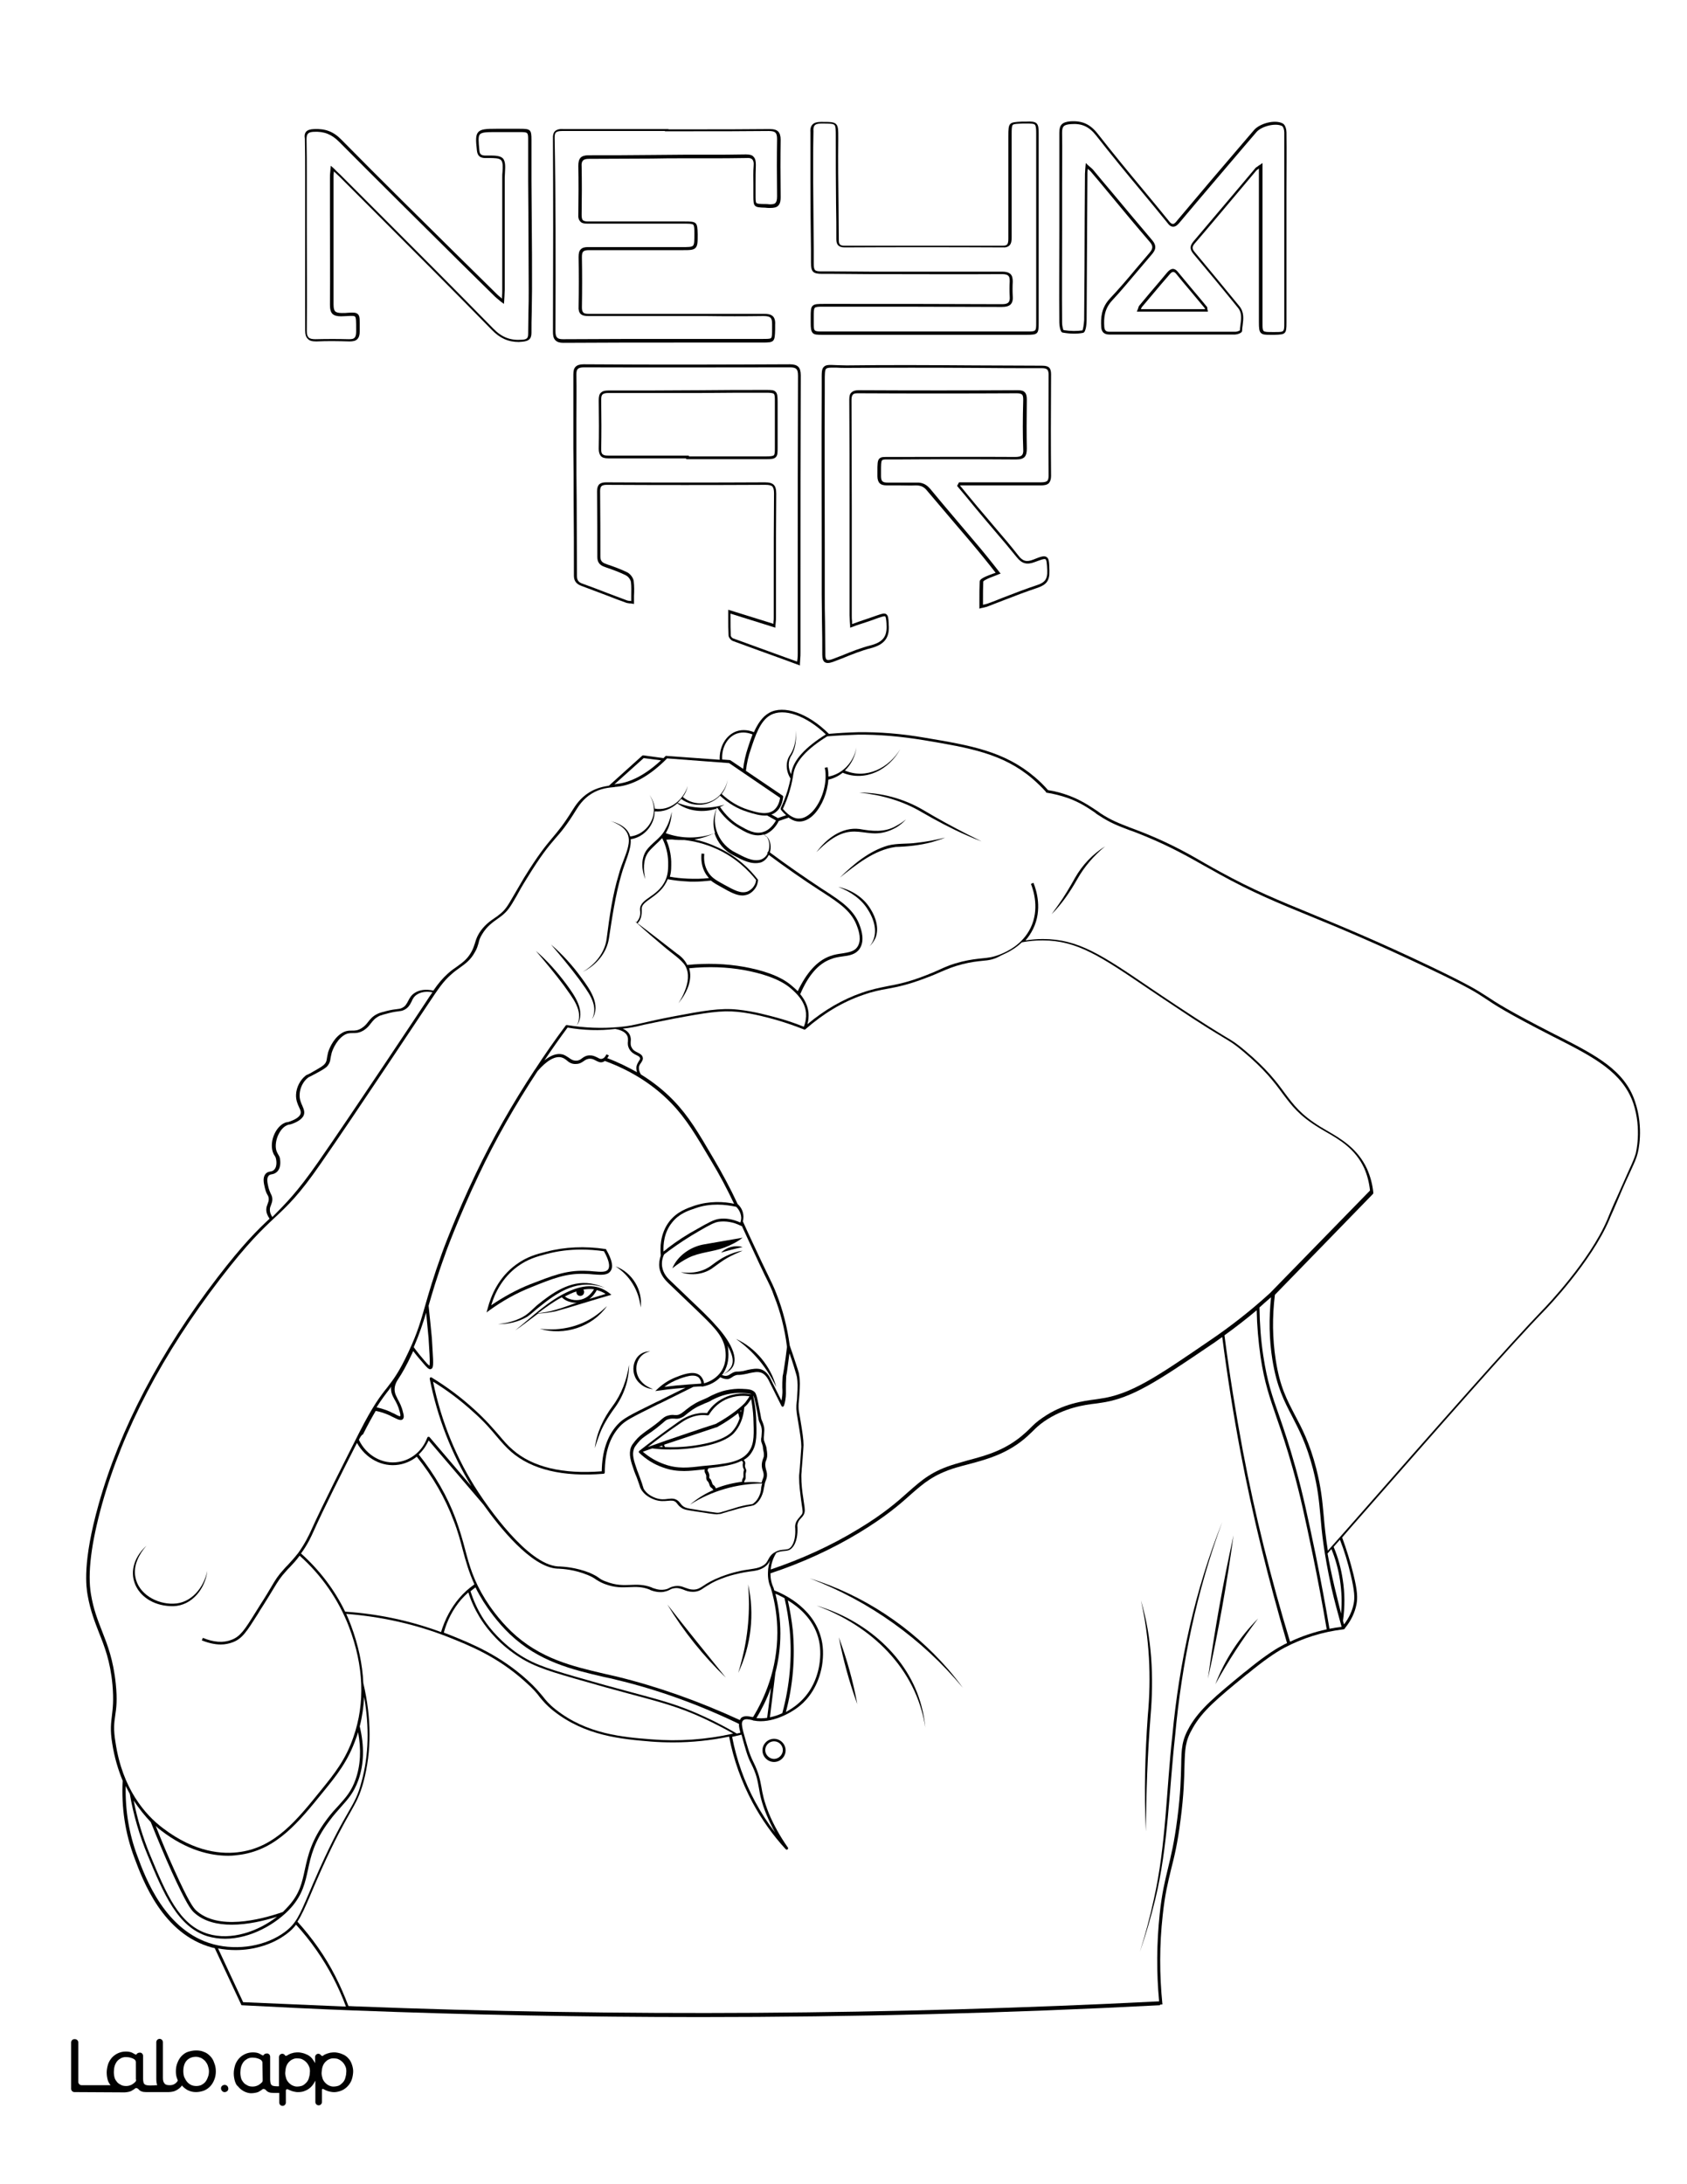
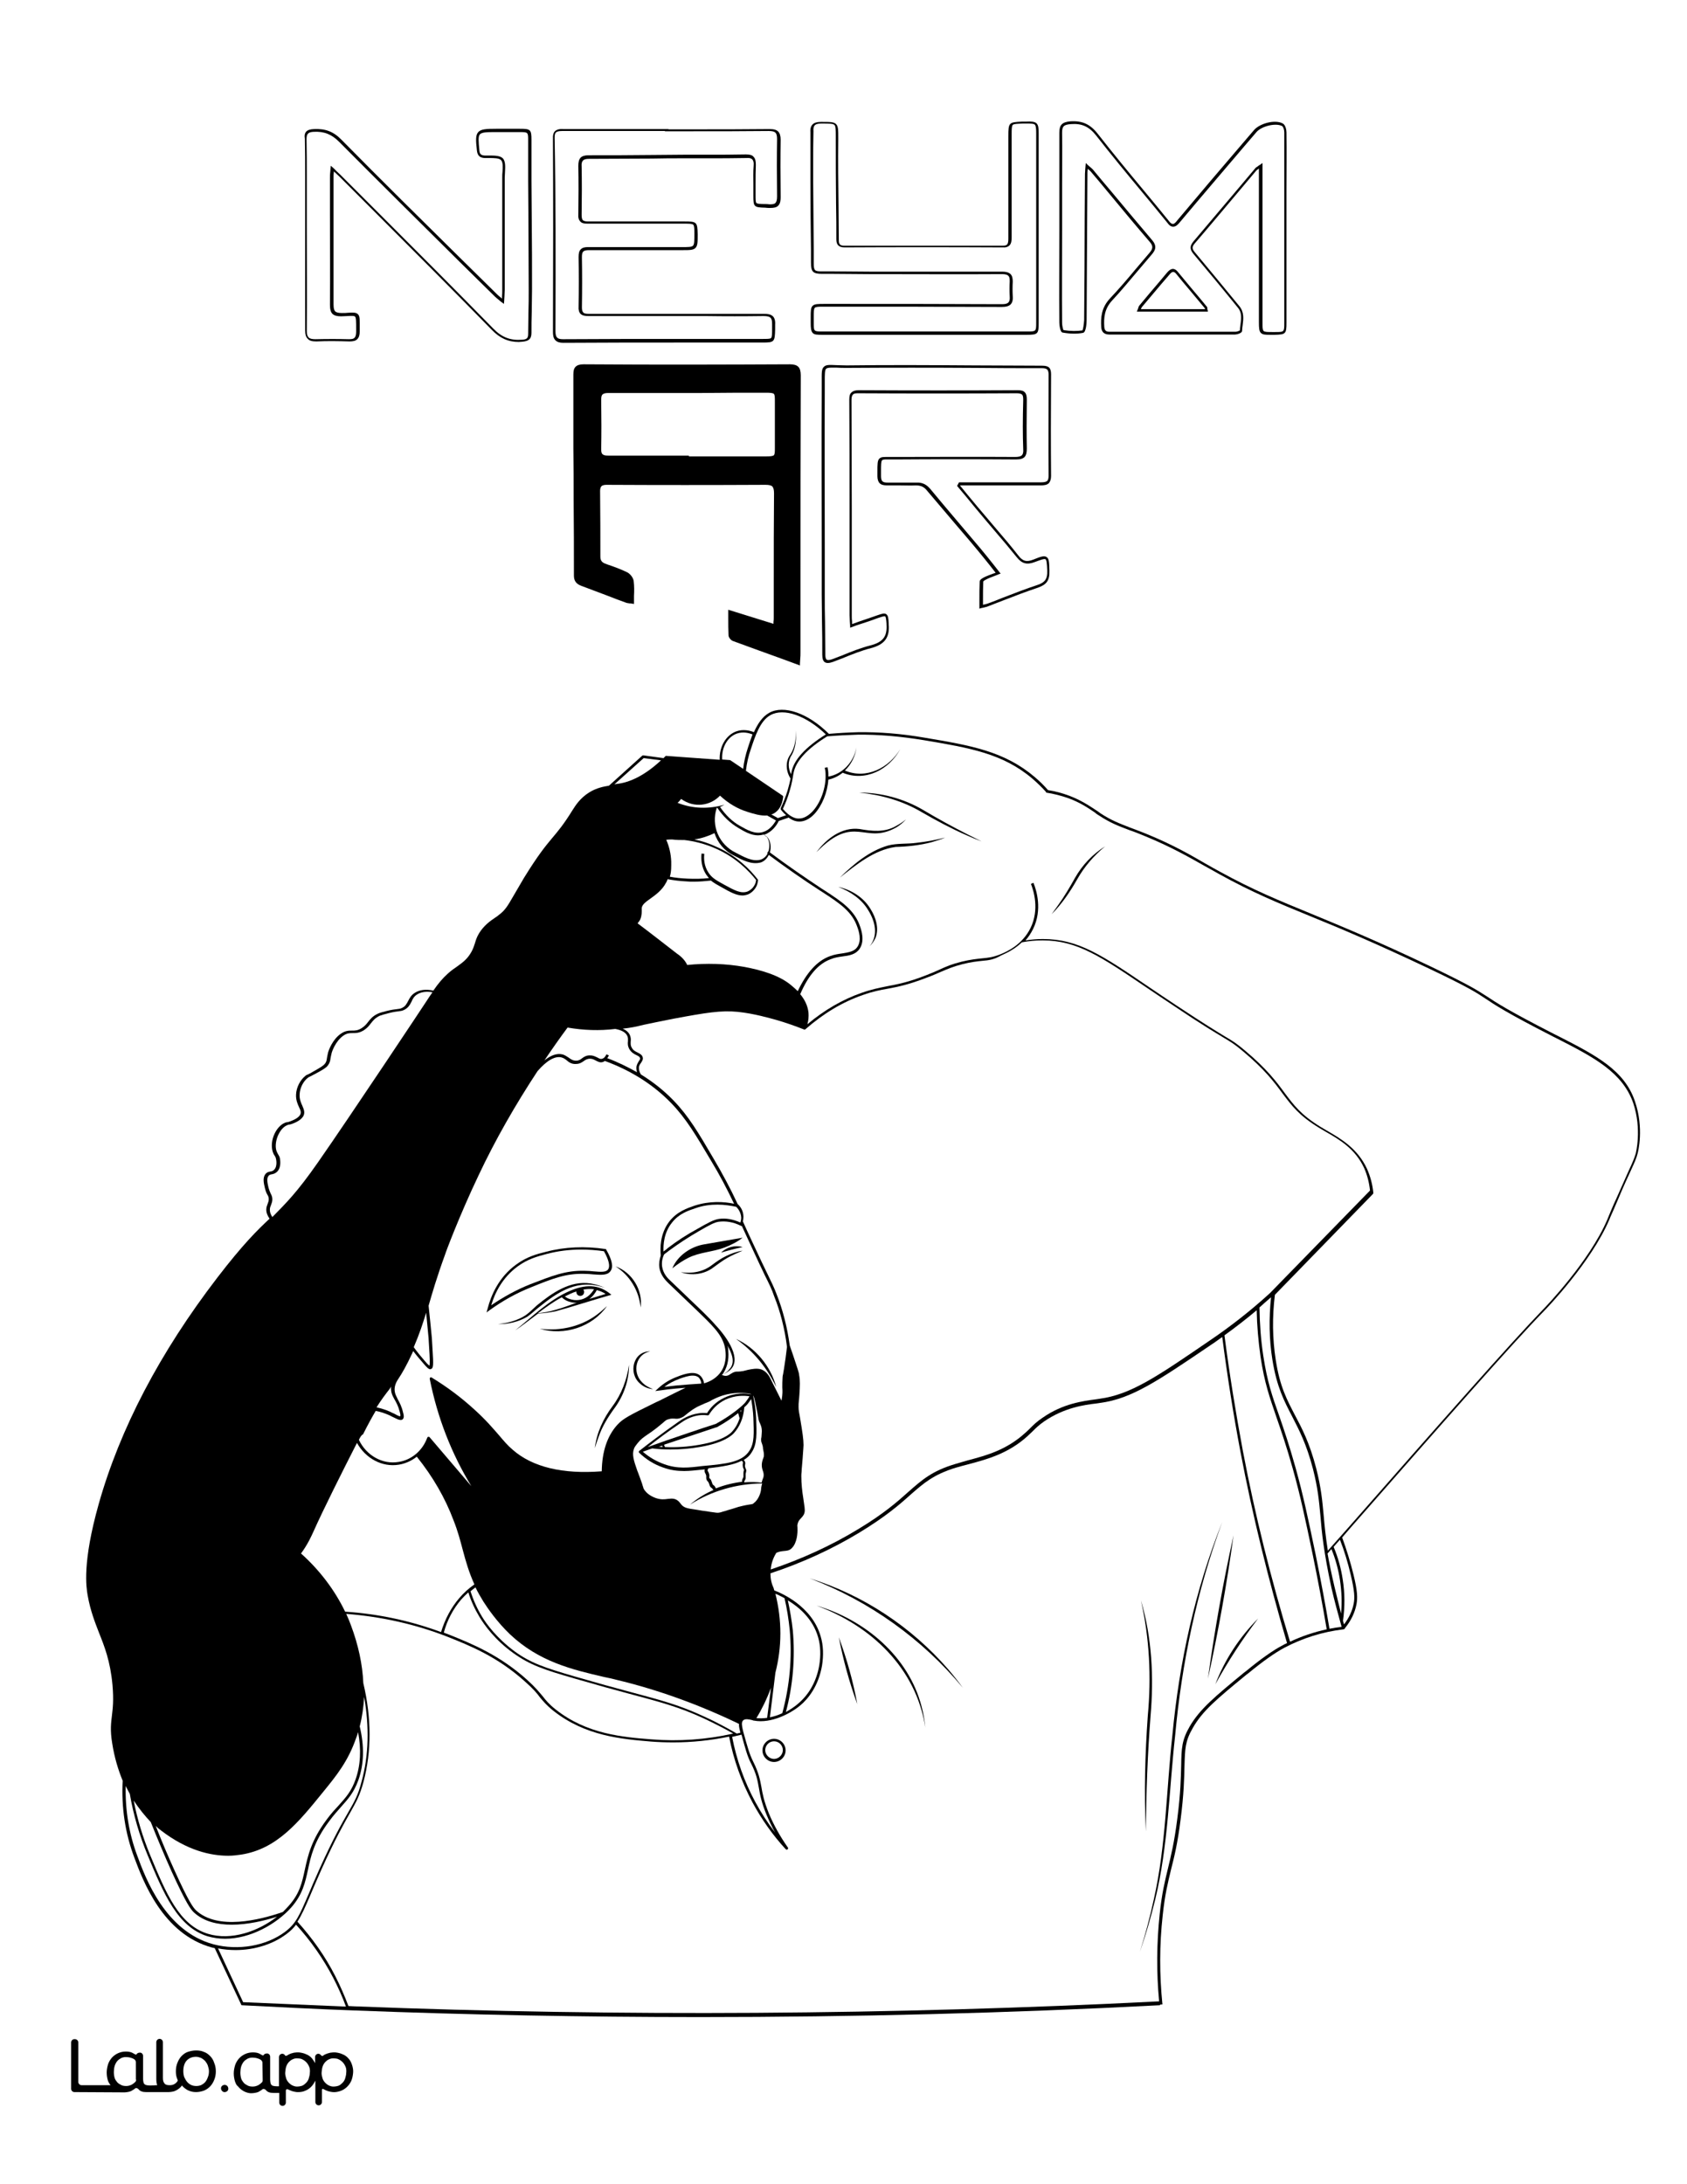
<svg xmlns="http://www.w3.org/2000/svg" version="1.1" id="Layer_1" data-layer="Layer_1" x="0px" y="0px" viewBox="0 0 612 792" style="enable-background:new 0 0 612 792;" xml:space="preserve">
  <rect x="0" y="0" width="612" height="792" fill="#808080" stroke="none" />
  <style type="text/css">
	.st0{fill:#FFFFFF;}
	.st1{fill:#010101;}
</style>
  <g id="Black">
    <rect x="11.6" y="14.1" width="587" height="731.6" />
  </g>
  <g id="Color">
    <path class="st0" d="M212.1,460.8c1.2,0,2.3,0.1,3.2,0.2c2.6,0.2,4.5,0.4,5.3-0.7c0.8-1.1,0.3-3.4-1.5-6.6   c-2.8-0.4-5.5-0.6-8.2-0.6c-4.3,0-8.5,0.5-12.6,1.6c-3.4,0.9-6.8,1.8-10.5,4.5c-5.6,4.1-8.3,9.7-9.6,14.1c4.4-3,9.1-5.6,14.1-7.6   C200.1,462.7,205.2,460.6,212.1,460.8z" />
    <path class="st0" d="M130.2,522.1c2.7,5.7,8.6,9,14.4,8c4.7-0.7,8.7-4.1,10.4-8.8c0.1-0.2,0.2-0.3,0.4-0.3c0.2,0,0.4,0,0.5,0.2   l15.1,17.7c-7.2-11.8-12.3-24.8-15.1-38.9c0-0.2,0-0.4,0.2-0.5c0.2-0.1,0.4-0.1,0.5,0c5.6,3.4,10.8,7.3,15.6,11.7   c4.2,3.8,6.6,6.7,8.8,9.2c1.7,2,3.1,3.7,5,5.3c7.2,6.3,18.1,8.9,32.3,7.8c0.1-7.2,2-12.8,5.6-16.8c2.1-2.3,4.2-3.4,14.2-8.3   l0.9-0.4c4-2,7.4-3.7,9.7-4.8c-1.2,0.1-2.3,0.2-3.5,0.3c-2,0.2-4,0.4-5.9,0.7l-1.6,0.2l1.2-1.1c2.1-1.9,4.5-3.3,7.1-4.2l0.2-0.1   c2.5-0.9,5.9-2,7.9-0.1c0.8,0.8,1.2,1.8,1.3,2.7c1.5-0.4,3.9-1.4,5.7-3.6c2.5-3.1,2.2-6.7,2.1-7.9c-0.4-5.1-3.9-8.6-8.4-13   c-1.1-1.1-2.9-2.8-5.2-5c-2-1.9-4.4-4.2-7.1-6.8c-0.9-0.9-2.9-2.8-3.3-5.7c-0.2-1.4,0-2.8,0.5-4.3l0-0.3c-0.2-2.1-0.4-7.6,3.2-12.2   c2.8-3.5,6.4-4.7,9-5.6c5.5-1.8,10.8-1.5,14.4-0.7c-2.5-5.3-5.3-10.6-8.4-15.7c-5.4-9.1-8.9-15.1-14.4-20.8   c-6.4-6.6-14.5-11.8-24.1-15.3c-0.2,0.2-0.5,0.3-0.7,0.4c-1,0.3-1.7-0.1-2.5-0.5c-0.6-0.3-1.2-0.7-2.1-0.7c-1.1,0-1.7,0.4-2.4,0.9   c-0.7,0.5-1.5,1-2.8,1c-1.5,0.1-2.5-0.6-3.3-1.3c-0.6-0.5-1.2-0.9-2-1.1c-2.3-0.5-5.2,1.1-8.6,5c-8.1,12.3-15.3,24.9-21.3,37.6   c-7.2,15.1-12.2,28.6-12.2,28.8c-3.1,8.5-4.7,14.1-6,18.6c0,0.1,0,0.1,0,0.2c0.5,4.4,0.8,8.1,1.1,10.9c0,0,0.1,0.6,0.3,4.7   c0.4,5.9,0.3,6.9-0.5,7.2c-0.1,0-0.2,0.1-0.3,0.1c-0.6,0-1.3-0.7-2.4-2c-1.3-1.5-2.6-3-3.8-4.6c-0.1,0.3-0.3,0.6-0.4,0.9   c-2,4.3-3.6,7.1-5,9.2c-1.1,1.6-1.5,3.1-1.3,4.5c0.1,1,0.6,1.8,1.1,2.9c0.6,1.1,1.4,2.5,1.9,4.7c0.3,1,0.5,2.1-0.2,2.6   c-0.2,0.2-0.4,0.2-0.7,0.2c-0.6,0-1.4-0.4-2.4-0.9c-0.5-0.2-1-0.5-1.6-0.8c-1.6-0.7-3.3-1.3-5-1.6c-1.3,2.2-2.8,4.9-4.6,8.5   C131,520.4,130.6,521.3,130.2,522.1z M180.7,480.1c3.5-0.3,7.1-1.3,10-3.2c1.4-1,2.7-2.3,4-3.5c5.5-4.5,12.1-9.2,19.6-8   c1.8,0.3,3.5,0.8,5.2,1.6c-9.7-3.5-16.8,1.2-24.1,7.1c-1.4,1.1-2.7,2.4-4.2,3.4C187.9,479.4,184.2,480.2,180.7,480.1z M206.7,468.1   c5.4-2.3,10.4-2.7,15.1,1.4c-5.1,1.4-15.4,4.7-20.3,6c-2.1,0.4-4.2,0.7-6.3,0.8c-3.1,2.3-6,4.6-8.3,6.1   C193.2,477.4,199.1,471.4,206.7,468.1z M195.8,481.8c7.7,1,15.8-0.9,21.9-6c0.9-0.7,1.7-1.5,2.5-2.2   C214.9,481.2,204.6,484.5,195.8,481.8z M232.8,501.1c1.1,1.2,2.5,2,4.1,2.6c-1.7-0.1-3.4-0.8-4.7-2c-4.4-3.7-2.6-11.8,3.7-11.7   C230.6,491,229.3,497.5,232.8,501.1z M232.4,474.1c-0.6-6.1-3.9-11.6-9.1-14.9C229.3,461.3,233.3,467.9,232.4,474.1z M228.2,494.9   c0,5.6-1.9,11.1-5.2,15.6c-2.4,3.3-4.6,6.8-5.9,10.7c-0.5,1.3-0.9,2.6-1.3,3.9c0.6-5.5,3.1-10.8,6.4-15.2   C225.5,505.5,227.4,500.3,228.2,494.9z M176.9,474.5c1.2-4.7,4-11.4,10.4-16c3.8-2.8,7.5-3.8,10.8-4.6c6.8-1.8,14.1-2.1,21.5-1   l0.2,0l0.1,0.2c2.2,3.8,2.7,6.4,1.5,7.9c-1.1,1.5-3.4,1.3-6.2,1.1c-1-0.1-2.1-0.2-3.2-0.2c-6.7-0.2-11.5,1.7-19.4,4.9   c-5.3,2.1-10.3,4.9-15,8.3l-1.1,0.8L176.9,474.5z" />
    <path class="st0" d="M154.1,493.5c0.4,0.5,1.3,1.5,1.7,1.7c0.2-0.6,0.1-3.4-0.1-6.2c-0.2-4-0.3-4.6-0.3-4.6   c-0.2-2.2-0.5-5.1-0.8-8.4c-1.2,3.9-2.4,7.6-4.5,12.5C151.4,490.3,152.7,491.9,154.1,493.5z" />
    <path class="st0" d="M206.6,471c2.2,0.8,4.7,0.5,6.6-0.9c1.1-0.8,1.8-1.8,2.3-2.6c-1.3-0.2-2.6-0.1-3.9,0.1   c0.2,0.2,0.3,0.5,0.3,0.9c0,0.8-0.6,1.4-1.4,1.4s-1.4-0.6-1.4-1.4c0-0.1,0-0.2,0-0.2c-1.4,0.4-2.8,1.1-4.2,1.8   C205.3,470.4,205.9,470.8,206.6,471z" />
    <path class="st0" d="M209,472.4c-1,0-1.9-0.2-2.8-0.5c-0.9-0.3-1.7-0.8-2.4-1.5c-3,1.6-5.9,3.7-8.7,5.8c4.4-0.4,8.5-1.8,12.6-3.3   c0.5-0.2,1.1-0.4,1.6-0.5C209.2,472.4,209.1,472.4,209,472.4z" />
    <path class="st0" d="M213.8,471c2-0.6,4-1.2,5.9-1.8c-1-0.7-2.1-1.1-3.2-1.4C216,468.7,215.2,470,213.8,471z" />
    <path class="st0" d="M205.9,372.6c-2.9,3.9-5.7,7.9-8.4,11.9c2.4-1.9,4.5-2.6,6.4-2.2c1,0.2,1.7,0.8,2.4,1.2   c0.8,0.6,1.5,1.1,2.7,1.1c1,0,1.6-0.4,2.2-0.9c0.7-0.5,1.6-1.1,3-1c1.1,0,1.9,0.5,2.6,0.8c0.7,0.4,1.1,0.6,1.7,0.4   c0.3-0.1,0.6-0.3,0.8-0.5l0,0c0,0,0,0,0,0c0.2-0.3,0.5-0.6,0.7-1.1l0.9,0.4c-0.2,0.4-0.4,0.7-0.6,1c3.8,1.4,7.4,3.2,10.8,5.1   c-0.2-0.7-0.3-1.4-0.2-2.1c0.2-0.9,0.6-1.5,0.9-2c0.3-0.4,0.5-0.7,0.4-1c-0.1-0.5-0.5-0.7-1.3-1.1c-0.9-0.4-1.9-1-2.6-2.2   c-0.6-1.1-0.6-2-0.5-2.8c0-0.7,0.1-1.4-0.3-2.1c-0.6-1.2-2.1-2-4.3-2.4C217.5,373.8,211.7,373.6,205.9,372.6z" />
    <path class="st0" d="M141.3,503.7c-1.4,1.8-2.8,3.6-4.7,6.6c1.7,0.4,3.4,0.9,4.9,1.6c0.6,0.3,1.2,0.6,1.7,0.8c0.7,0.4,1.8,1,2,0.8   c0,0,0.2-0.3-0.2-1.6c-0.5-2-1.2-3.3-1.9-4.5c-0.6-1.1-1.1-2-1.2-3.2c-0.1-0.5-0.1-0.9,0-1.4C141.7,503.1,141.5,503.4,141.3,503.7z   " />
    <path class="st0" d="M276.5,523.7c-0.2-0.5-0.4-1-0.4-1.7c0-0.3,0-0.4,0.1-0.7c0-0.2,0.1-0.5,0.1-1.1c0.1-0.9,0.1-1.5,0-2.2   c-0.1-0.8-0.4-1.4-0.6-1.9l-0.1-0.2c-0.4-0.8-0.4-1.2-0.6-2.3c-0.1-0.7-0.3-1.6-0.6-3.1c-0.6-3.2-0.9-4.1-1.2-4.5   c0.6,2.7,1,5.4,1.1,8.1c0.2,5.7,0.4,9.5-1.6,12.5c-0.7,1.2-1.7,2.1-2.9,2.8c0.2,0.2,0.3,0.3,0.4,0.5c0.2,0.4,0.2,0.8,0.1,1.1   c0,0.3-0.1,0.5,0,0.9c0.1,0.3,0.1,0.4,0.2,0.6c0.1,0.2,0.3,0.5,0.2,1c0,0.2-0.1,0.3-0.1,0.5c0,0.1-0.1,0.2-0.1,0.5   c0,0.1,0,0.1,0,0.2l0,0.5c0,0.5,0,0.7,0,0.7c0,0.4-0.2,0.7-0.3,0.9c-0.1,0.2-0.2,0.3-0.2,0.5c0,0.1,0,0.1,0,0.2   c1.1-0.1,2.3-0.1,3.4-0.1c1,0,1.9,0.1,2.9,0.2c0,0,0,0,0-0.1c0.2-0.6,0.3-0.9,0.4-1.2c0.1-0.2,0.1-0.3,0.2-0.5   c0.3-1,0.1-1.8-0.2-2.6c-0.3-0.9-0.5-1.8-0.2-3.2c0.1-0.5,0.2-0.7,0.3-1c0.1-0.3,0.2-0.5,0.3-0.9c0.1-1-0.1-1.8-0.3-2.8   C276.8,524.5,276.6,524.1,276.5,523.7z" />
    <path class="st0" d="M256.7,533.1c0,0.2,0,0.3,0.2,0.5c0.1,0.2,0.3,0.6,0.4,1.1c0.1,0.4,0,0.7,0,0.9c0,0.2,0,0.3,0.1,0.4   c0,0.1,0.1,0.1,0.2,0.2c0.1,0.1,0.3,0.3,0.4,0.6c0,0.1,0.1,0.1,0.1,0.3l0.2,0.5c0.1,0.4,0.2,0.5,0.2,0.6c0.1,0.1,0.2,0.2,0.3,0.3   c0.2,0.1,0.4,0.3,0.6,0.6c0.1,0.2,0.2,0.4,0.3,0.6c3-1.2,6.3-2,9.5-2.4c0-0.2,0-0.3,0-0.5c0.1-0.4,0.2-0.6,0.3-0.8   c0.1-0.2,0.2-0.3,0.2-0.5c0,0,0-0.2,0-0.6l0-0.5c0-0.2,0-0.2,0-0.3c0-0.4,0.1-0.6,0.1-0.7c0-0.1,0.1-0.2,0.1-0.3   c0-0.2,0-0.2-0.1-0.4c-0.1-0.2-0.2-0.4-0.3-0.8c-0.1-0.5-0.1-0.9,0-1.2c0-0.3,0-0.4,0-0.6c-0.1-0.2-0.3-0.3-0.5-0.4   c-2.9,1.5-6.9,2.1-12,2.7C256.8,532.8,256.7,533,256.7,533.1z" />
    <path class="st0" d="M268.8,512.1c0-0.3,0.1-0.5,0.1-0.8c-0.1,0.1-0.2,0.2-0.3,0.2L268.8,512.1z" />
    <path class="st0" d="M270.4,508.5c0.7-0.9,1.3-1.8,1.5-2.2c-2-0.3-5.2-0.4-8.7,1.2c-3.1,1.5-5,3.8-6,5.5c-0.1,0.2-0.3,0.2-0.5,0.2   c-0.4,0-0.9-0.1-1.3-0.1c-0.6,0-1.3,0-1.9,0.1c-3.2,0.5-5.3,1.9-6.6,2.8c-4.5,3-9,6.4-11.9,8.7c2.3-0.8,4.5-1.6,6.8-2.4   c5.9-2,11.9-4.1,17.9-6C265.9,512.9,269.7,509.4,270.4,508.5z" />
    <path class="st0" d="M166.6,579.5c1.6-1.9,3.4-3.5,5.5-5c-2-4.4-3.1-8.3-4.2-12.4c-0.9-3.4-1.8-6.9-3.4-10.9c-3-8-7.5-15.8-13.3-23   c-1.9,1.5-4.1,2.5-6.5,2.9c-6.1,1-12.1-2.3-15.2-7.9c-5.1,10-12.2,24.1-15.9,32.4c-0.6,1.3-1.9,4.3-4.4,7.7   c6.7,6,12.2,13.2,16,21.1c12.1,0.8,23.7,3.3,34.8,7.4C161.4,587.2,163.6,583,166.6,579.5z" />
    <path class="st0" d="M250.3,545.6c2.7-2.3,5.8-4.2,9-5.5l-0.6,0.2c0-0.1-0.1-0.3-0.2-0.4c-0.1-0.2-0.2-0.3-0.4-0.4   c-0.2-0.1-0.4-0.3-0.6-0.7c0,0-0.1-0.2-0.2-0.6l-0.2-0.5c0-0.1-0.1-0.2-0.1-0.2c-0.1-0.2-0.2-0.3-0.3-0.4c-0.1-0.1-0.2-0.2-0.3-0.4   c-0.2-0.4-0.2-0.7-0.2-1c0-0.2,0-0.4,0-0.6c-0.1-0.4-0.2-0.6-0.3-0.8c-0.2-0.3-0.3-0.6-0.3-1.1c0-0.1,0-0.2,0.1-0.4   c-0.3,0-0.7,0.1-1,0.1c-2.2,0.2-4.3,0.5-6.5,0.5c-2.5,0-5-0.3-7.7-1.3c-3.2-1.1-6.1-2.9-8.6-5.3l0,0c0,0-0.1-0.1-0.1-0.1   c-0.1-0.2-0.1-0.5,0.1-0.6c2.3-1.8,8.4-6.5,14.3-10.6c1.3-0.9,3.7-2.5,7.1-3c1-0.2,2.1-0.2,3.2-0.1c1.1-1.8,3.1-4.1,6.3-5.6   c4-1.9,7.8-1.6,9.8-1.2c-0.7-0.4-1.7-0.4-3.5-0.5c-1.8-0.1-3.6,0.1-5.4,0.5c-2.2,0.5-3.9,1.3-4.7,1.7c-0.6,0.3-0.9,0.4-1.1,0.6   c-0.4,0.2-0.7,0.4-1.5,0.7c-0.6,0.2-1,0.4-1.4,0.6c-0.7,0.3-1.2,0.5-2,0.9c-0.6,0.3-1,0.6-1.7,1c-1.3,0.9-2,1.5-2.5,1.9   c-0.5,0.4-0.8,0.7-1.5,1c-1.1,0.5-1.8,0.5-2.6,0.4c-0.6,0-1.2-0.1-2.1,0.2c-0.9,0.2-1.2,0.5-2.2,1.4c-0.5,0.4-1.2,1-2.2,1.8   c-1.3,1-2.4,1.8-3.2,2.3c-1.6,1.1-2.5,1.7-3.7,3.2l0,0c-0.7,0.9-1.1,1.4-1.3,2c-0.8,2.1-0.1,4.3,1.2,8c0.2,0.4,0.3,0.8,0.5,1.3   c0.2,0.6,0.6,1.5,1.2,3.3l0.3,1c0.2,0.5,0.2,0.5,0.2,0.7c1.1,2.3,3.7,3.3,4.5,3.6c1.8,0.6,3.1,0.5,4.4,0.3c0.4,0,0.9-0.1,1.3-0.1   c0.9,0,1.7,0.2,2.5,0.9c0.3,0.3,0.5,0.5,0.7,0.8c0.3,0.4,0.6,0.8,1.2,1.2c0.8,0.5,1.5,0.6,2.5,0.8c0.9,0.1,1.7,0.3,2.6,0.4   c1.1,0.2,2.2,0.4,3.3,0.5l1.2,0.2c2.3,0.3,2.5,0.4,3.2,0.3c0.5-0.1,0.7-0.1,1.5-0.4c0.5-0.1,1.1-0.3,2-0.6c0.1,0,2.1-0.6,3.6-1.1   c2.3-0.6,3.6-0.8,4.3-0.9c0.7-0.1,0.9-0.1,1.3-0.5c1.6-1.2,2.5-3.6,2.6-5c0-0.4,0.1-1.1,0.4-2.1C267.2,538,258.1,540.6,250.3,545.6   z" />
    <path class="st0" d="M253.6,523.9c5.9-1,10-2.7,11.9-4.7c1.3-1.4,2.2-3,2.8-4.9l-0.5-1.9c-1.9,1.5-4.6,3.4-7.7,5.1c0,0-0.1,0-0.1,0   c-6,2-12,4-18,6c-0.4,0.1-0.7,0.2-1.1,0.4l0.3,0.8C245.5,524.9,249.6,524.6,253.6,523.9z" />
    <path class="st0" d="M271.9,526c1.8-2.8,1.6-6.2,1.4-11.9c-0.1-2.3-0.4-4.5-0.8-6.8c-0.5,0.8-1.3,1.8-1.3,1.8   c-0.2,0.3-0.7,0.7-1.3,1.3l0.1,0c-0.3,3.7-1.6,6.9-3.8,9.3c-2.1,2.2-6.4,4-12.4,5c-3.4,0.6-7,0.9-10.5,0.9c-2.2,0-4.4-0.1-6.7-0.4   c-1.1,0.4-2.3,0.8-3.4,1.2c2.3,2,4.9,3.5,7.7,4.5c4.9,1.8,9,1.3,13.8,0.7C263.7,530.8,269.2,530.2,271.9,526z" />
    <path class="st0" d="M240.4,524.7l-0.2-0.5c-0.4,0.2-0.9,0.3-1.3,0.5C239.4,524.6,239.9,524.7,240.4,524.7z" />
    <path class="st0" d="M277.1,302.6C277.1,302.6,277.1,302.7,277.1,302.6c-0.8,0.2-1.5,0.3-2.1,0.3c-2.6,0-5-1.4-7-2.6   c-3.1-1.8-5.7-4.3-7.8-7.4c-0.1,0-0.1,0-0.2,0.1c-2.1,6.4,0.8,13.2,6.9,16.2c2.8,1.4,6,3.4,9.1,2.5c1.1-0.4,2-1.2,2.5-2.3   c-0.1,0-0.1-0.1-0.2-0.1l0.5-0.7c0.5-1.6,0.4-3.5-0.5-5C278,303.4,277.5,303,277.1,302.6z" />
    <path class="st0" d="M249.4,318.6c2.6,0.1,5.2,0.1,7.8-0.2c-0.4-0.4-0.7-0.9-1.1-1.4c-1.7-2.7-1.8-5.5-1.6-7.5l1,0.1   c-0.2,1.8-0.1,4.4,1.5,6.8c1.2,1.9,2.8,2.8,5.9,4.5c3.5,1.9,5.8,3.2,8.2,2.4c0.2-0.1,1.8-0.7,2.7-2.5c0.3-0.5,0.4-1.1,0.5-1.7   c-2.7-3.4-7.3-8.1-14.4-11.3c-4.2-1.9-8.2-2.8-11.6-3.2c-1.5,0-2.9,0-4.4-0.2c-0.8,0-1.5,0-2.2,0.1c1.1,2.5,1.7,5.2,1.8,7.9   c0,1.6,0.1,3.5-0.5,5.5C245.1,318.3,247.2,318.5,249.4,318.6z" />
-     <path class="st0" d="M289.2,506.1c0.2-3.3,0.2-4.9-0.1-6.8c-0.1-0.4-0.2-0.9-1.1-3.8c-0.5-1.6-1-3.2-1.6-4.8c-0.3,2-0.5,4-0.8,6   c-0.1,0.9-0.2,1.4-0.3,1.8c-0.1,0.5-0.1,0.6-0.1,1.1c-0.1,1.5-0.1,2.6-0.1,3.7c0,1.4,0.1,2.6-0.2,4.4c-0.1,0.7-0.3,1.4-0.5,2   c-0.1,0.2-0.2,0.3-0.4,0.4c-0.2,0-0.4-0.1-0.5-0.3l-4.4-8.8c-1.1-2.4-2.4-3.1-3.1-3.3c-1.2-0.4-2.6-0.1-4.1,0.2   c-0.3,0.1-0.5,0.1-0.8,0.2c-0.6,0.1-1.3,0.3-2.3,0.4c-1,0.1-1.1,0-1.6,0.1c-0.7,0.2-1.1,0.4-1.5,0.7c-0.4,0.3-0.8,0.5-1.3,0.7   c-0.9,0.2-1.9,0-3.1-0.6c-2.1,2.2-4.7,3-6.1,3.3l-0.6,0.1l0-0.1c-1,0-2,0.1-3.1,0.2c-2,1-6.3,3.1-11.9,5.9l-0.9,0.4   c-9.8,4.9-11.9,5.9-13.9,8.1c-3.6,3.9-5.4,9.4-5.4,16.6c0,0.3-0.2,0.5-0.5,0.5c-14.7,1.2-26-1.5-33.5-8c-1.9-1.7-3.4-3.4-5.1-5.4   c-2.1-2.5-4.5-5.4-8.7-9.1c-4.5-4.1-9.4-7.8-14.5-10.9c3,14.6,8.6,28.2,16.5,40.2c2.9,4.4,17.7,26.2,28.9,26.8l0.4,0   c1.6,0.1,5.9,0.3,11,2.3c1.8,0.8,2.6,1.3,3.3,1.8c0.7,0.5,1.2,0.9,2.7,1.4c3.6,1.4,6.2,1.3,8.8,1.2c2.4-0.1,4.7-0.2,7.7,0.9   l0.1,0.1c0.9,0.3,2.5,1,4.5,0.7c0.8-0.1,1.3-0.3,1.8-0.6c0.4-0.2,0.8-0.4,1.3-0.5c1.9-0.5,3.2-0.1,4.4,0.4c0.9,0.3,1.8,0.7,3,0.7   c1.5,0,2.3-0.5,3.7-1.4c1.3-0.9,3.1-2,6.4-3.3c2.4-0.9,4.5-1.5,5.4-1.7c2.3-0.6,4-0.8,5.3-1c1.8-0.3,2.9-0.4,4.3-1.2   c1.3-0.7,1.7-1.5,2.1-2.3c0.5-0.9,1-1.9,2.5-2.7c1.4-0.8,2.5-0.8,3.4-0.9c0.9-0.1,1.5-0.1,2.2-0.8c1.5-1.5,1.8-4.6,1.7-6.4l0-0.3   c0-0.4-0.1-0.8,0-1.4c0.2-1.3,0.9-2.1,1.5-2.8c0.3-0.4,0.6-0.7,0.9-1.1c0.4-0.7,0.3-1.2,0-3.2c-0.1-0.6-0.2-1.3-0.3-2.1   c-0.3-2.5-0.7-5.1-0.7-8c0-0.7,0-1,0.1-1.8c0.1-0.8,0.2-2.2,0.4-5l0-0.1c0.2-2.6,0.3-4,0.3-4.3c0-1.9-0.4-4.6-1.2-9.3l-0.1-0.6   c-0.3-1.7-0.4-2.5-0.5-3.8c0-1,0-1.5,0.1-2.3C289.1,507.8,289.2,507.1,289.2,506.1z M278.3,528.2c-0.1,0.6-0.2,0.9-0.3,1.2   c-0.1,0.2-0.2,0.4-0.3,0.8c-0.2,1.1,0,1.9,0.2,2.7c0.3,0.9,0.5,1.8,0.2,3.1c-0.1,0.2-0.1,0.4-0.2,0.6c-0.1,0.3-0.2,0.6-0.4,1.1   c-0.2,1-0.3,1.7-0.4,2c-0.2,1.6-1.1,4.3-3,5.7c-0.6,0.5-1,0.5-1.8,0.7c-0.7,0.1-1.9,0.3-4.2,0.9c-1.5,0.4-3.4,1-3.6,1   c-0.9,0.3-1.5,0.5-2,0.6c-0.8,0.3-1.1,0.4-1.7,0.4c-0.3,0-0.5,0.1-0.7,0.1c-0.5,0-1.2-0.1-2.8-0.3l-1.2-0.2   c-1.1-0.2-2.2-0.3-3.4-0.5c-0.8-0.1-1.7-0.3-2.5-0.4c-1.1-0.2-2-0.3-2.9-0.9c-0.8-0.5-1.2-1-1.5-1.4c-0.2-0.2-0.3-0.4-0.5-0.6   c-0.8-0.8-1.7-0.7-3-0.6c-1.3,0.1-2.8,0.3-4.8-0.4c-1.1-0.4-3.8-1.5-5.1-4.1c-0.1-0.1-0.1-0.2-0.3-0.8l-0.3-0.9   c-0.6-1.7-0.9-2.6-1.2-3.2c-0.2-0.5-0.3-0.8-0.5-1.3c-1.3-3.7-2.1-6.2-1.2-8.7c0.3-0.8,0.7-1.3,1.5-2.3l0,0   c1.3-1.6,2.3-2.3,3.9-3.5c0.8-0.6,1.9-1.3,3.2-2.3c1-0.8,1.7-1.3,2.2-1.8c1.1-0.9,1.5-1.3,2.6-1.6c1.1-0.3,1.8-0.3,2.4-0.2   c0.7,0,1.2,0.1,2.1-0.4c0.5-0.3,0.8-0.5,1.3-0.9c0.5-0.4,1.2-1,2.6-2c0.7-0.4,1.1-0.7,1.8-1.1c0.9-0.5,1.4-0.7,2.1-1   c0.4-0.2,0.8-0.3,1.4-0.6c0.7-0.3,1-0.5,1.4-0.7c0.3-0.2,0.6-0.3,1.2-0.6c0.9-0.4,2.6-1.2,4.9-1.7c1.9-0.4,3.8-0.6,5.7-0.5   c2.3,0.1,3.5,0.2,4.5,1.1c0.4,0.4,0.8,0.9,1.6,5.2c0.3,1.5,0.5,2.5,0.6,3.1c0.2,1.1,0.2,1.4,0.5,2.1l0.1,0.2   c0.2,0.5,0.5,1.2,0.7,2.2c0.1,0.8,0.1,1.5,0,2.4c0,0.7-0.1,1-0.1,1.2c0,0.2,0,0.3,0,0.5c0,0.6,0.1,0.9,0.3,1.4   c0.2,0.4,0.3,0.9,0.6,1.7C278.2,526,278.4,527,278.3,528.2z" />
    <path class="st0" d="M281.5,297.5l-3.2-1.8c-2.3,0.2-4.9-0.6-7.1-1.3c-3.6-1.1-7-3.1-10-5.9c-3.5,3.7-9.4,4.6-14.1,1.2   c-0.4,0.5-0.8,1-1.3,1.4c5.5,2.2,11.3,2.3,17,0.7c-0.5,0.3-1.1,0.6-1.6,0.8c2,2.9,4.4,5.3,7.3,6.9c2.5,1.4,5.3,3.1,8.3,2.2   C279.2,301,280.7,298.9,281.5,297.5z" />
    <path class="st0" d="M301.1,346.7c1.6-0.6,3.1-0.8,4.5-1c2.4-0.4,4.3-0.7,5.4-2.3c1.7-2.4,0.5-6,0-7.3c-1.9-5.6-6.5-8.6-12.3-12.4   l-1.1-0.7c-6.2-4-12.5-8.4-18.7-13c-0.6,1.2-1.5,2.2-2.8,2.7c-3.5,1-6.9-0.9-9.9-2.5c-3.5-1.7-5.9-4.7-7-8.1   c-2.3,1.1-4.7,1.9-7.3,2.3c2.6,0.5,5.3,1.4,8.1,2.7c7.4,3.3,12.2,8.3,14.9,11.8c0.1,0.1,0.1,0.2,0.1,0.3c-0.1,0.8-0.3,1.6-0.6,2.2   c-0.8,1.6-2.3,2.7-3.3,3c-0.6,0.2-1.2,0.3-1.8,0.3c-2.1,0-4.4-1.2-7.2-2.8c-1.8-1-3.1-1.7-4.2-2.6c-2,0.2-4.1,0.4-6.2,0.4   c-0.9,0-1.8,0-2.7-0.1c-2.3-0.1-4.6-0.4-6.8-0.8c-0.2,0.4-0.3,0.9-0.6,1.3c-1.4,2.7-3.8,4.4-5.6,5.7c-1.8,1.3-3.3,2.3-3.2,3.8   l0,0.2c0,0.7,0.1,2-0.5,3.5c-0.2,0.5-0.6,1-1,1.5c4.8,3.6,9.5,7.3,14.3,11c1.8,1.2,3,2.6,3.7,4.1c7-0.7,14-0.5,20.7,0.7   c5.4,1,12.8,2.9,17.3,6.9c0.6,0.5,1.3,1.1,2.1,1.9C292.6,352.7,296.4,348.4,301.1,346.7z" />
    <path class="st0" d="M437.1,111.8c-1.8-2.2-3.7-4.4-5.5-6.6c-1.7-2-3.3-3.9-4.9-5.9c-0.4-0.5-0.8-0.7-1.1-0.7   c-0.4,0-0.8,0.3-1.3,0.9l-3.1,3.6c-2.3,2.8-4.7,5.5-7,8.3c-0.1,0.2-0.2,0.4-0.3,0.7h23.2C437.2,111.9,437.1,111.8,437.1,111.8z" />
    <path class="st0" d="M223.4,284.3c5.3-0.5,10.8-3.4,16.4-8.6l-6.3-0.8l-10.6,9.5C223,284.4,223.2,284.4,223.4,284.3z" />
    <path class="st0" d="M220.6,142.5c-1,0-1.6,0.2-2,0.5c-0.4,0.4-0.5,1-0.5,2c0.1,6.6,0.1,12.4,0,17.8c0,1,0.1,1.6,0.5,1.9   c0.4,0.4,1,0.5,2.1,0.5c4.5,0,9,0,13.5,0c2.5,0,5.1,0,7.6,0l8.1,0v0.3l27.9,0c1.6,0,2.5-0.1,2.9-0.4c0.4-0.4,0.4-1.2,0.4-2.7   c0-5.6,0-11.1,0-16.7c0-1.6,0-2.6-0.4-2.9c-0.3-0.3-1.3-0.4-2.7-0.4c-7.9,0-15.8,0-23.7,0.1C243,142.5,231.8,142.5,220.6,142.5z" />
    <path class="st0" d="M270.6,279.5l13.3,9c0.2,0.1,0.2,0.3,0.2,0.5c-0.2,1.7-0.8,4.1-2.7,5.5c-0.5,0.4-1,0.7-1.6,0.8l2.5,1.4l0-0.1   l2.9-1c-0.6-0.5-1.3-1.2-1.9-2c-0.1-0.1-0.1-0.4-0.1-0.5c1-2.1,1.8-4.2,2.5-6.4c0.5-1.8,0.9-3.3,1.1-4.4c-1.7-2.6-2-6.2,0-8.8   c1.6-2.6,2.1-5.7,1.8-8.7c0.4,3,0.1,6.3-1.4,9c-1.5,2.2-1.3,4.8-0.2,7c0-0.1,0-0.1,0-0.2l0.1-0.5c0.8-4.5,5-9.1,12.5-13.8   c-7.1-6.8-15.2-9.7-20.1-7c-3.8,2.1-5.6,7.8-7.1,12.3C271.5,274.1,270.9,276.8,270.6,279.5z" />
    <path class="st0" d="M356.4,348.4c-1.9,0.2-4,0.4-7.2,1.2c-3.5,0.9-5.3,1.7-7.9,2.8c-1.4,0.6-2.9,1.3-5.1,2.1   c-6.5,2.5-10.3,3.3-14.1,4c-2.8,0.5-5.5,1-9.1,2.3c-7.3,2.5-14.3,6.7-20.8,12.4l0,0c-0.1,0.1-0.3,0.2-0.5,0.1   c-3.3-1.3-6.7-2.5-10.2-3.5c-2.2-0.6-8-2.3-13.9-2.9c-6-0.6-11.5,0.3-23.3,2.5c-5.2,1-8.3,1.7-10.8,2.2c-2.8,0.7-4.7,1.1-7.6,1.4   c1.2,0.5,2,1.2,2.5,2.1c0.5,1,0.5,1.9,0.4,2.6c0,0.8-0.1,1.4,0.4,2.2c0.5,1,1.4,1.4,2.2,1.8c0.8,0.4,1.7,0.9,1.8,1.9   c0.1,0.7-0.3,1.2-0.6,1.7c-0.3,0.4-0.6,0.8-0.8,1.5c-0.1,0.9,0.1,1.8,0.7,2.8c4.4,2.7,8.3,5.8,11.8,9.4c5.6,5.8,9.1,11.8,14.5,21   c3.2,5.4,6.2,11,8.8,16.6c0.7,0.6,2.1,2.2,2.1,4.6c0,0.6-0.1,1.2-0.2,1.7c0.9,2,2.3,5.1,4.1,8.9c2.1,4.5,3.6,7.7,4.7,9.9   c1.6,3.3,2.5,5.1,3.4,7.5c2.3,5.8,3.9,12.1,4.8,18.7c0.8,2.3,1.6,4.6,2.3,6.8c1,3,1.1,3.5,1.1,3.9c0.4,2.1,0.3,3.9,0.1,7.1   c-0.1,1-0.1,1.7-0.2,2.3c-0.1,0.8-0.1,1.3-0.1,2.2c0,1.3,0.2,2,0.5,3.7l0.1,0.6c0.8,4.8,1.2,7.4,1.2,9.5c0,0.4-0.1,1.6-0.3,4.4   l0,0.1c-0.2,2.8-0.4,4.2-0.4,5.1c-0.1,0.9-0.1,1.1-0.1,1.7c0,2.8,0.3,5.4,0.7,7.9c0.1,0.8,0.2,1.5,0.3,2.1c0.3,2,0.4,2.8-0.1,3.9   c-0.3,0.5-0.6,0.9-1,1.3c-0.6,0.6-1.1,1.2-1.3,2.3c-0.1,0.4,0,0.7,0,1.1l0,0.3c0.1,1.8-0.2,5.3-2,7.1c-0.9,1-1.9,1-2.8,1.1   c-0.8,0.1-1.7,0.1-2.9,0.7c-0.8,1.3-1.8,3.4-2,6c11.3-3.8,22-8.7,31.7-14.6c9.3-5.6,14.3-10,18.3-13.6c4.9-4.3,8.5-7.5,16.8-10   c1.6-0.5,3.2-0.9,4.8-1.4c6.5-1.7,13.9-3.7,20.7-9.9c0.7-0.6,1.2-1.1,1.8-1.7c1.2-1.2,2.4-2.4,4.5-3.8c7.4-5.2,14.9-6.1,19.4-6.7   c0.5-0.1,0.9-0.1,1.3-0.2c11.3-1.5,20.8-8,39.8-21c7.7-5.2,15.1-11,22-17.3l36.3-37.2c-0.3-2.9-1-5.6-2.1-8.1   c-3.2-7-9-10.4-14.1-13.3c-0.8-0.5-1.5-0.9-2.2-1.3c-7.4-4.5-10-8.1-13.4-12.6c-3-4.1-6.5-8.7-14.4-15.3c-3-2.5-4-3.1-7-4.9   c-2.8-1.7-7.6-4.5-17.7-11.3c-3.5-2.3-6.7-4.5-9.7-6.5c-17.1-11.6-25.7-17.4-38.1-17.4c-0.1,0-0.1,0-0.2,0c-2.5,0-4.9,0.2-7.4,0.7   c-2.8,2.7-5.9,4-7.4,4.7C360.5,348,358.7,348.2,356.4,348.4z" />
    <path class="st0" d="M283.1,592.3c0,5.1-0.7,9.9-1.8,14.2l0,0l-2,16.2c1.5-0.3,3.1-0.8,4.5-1.5c2.7-10,3.6-20.1,2.7-30.1   c-0.4-3.9-1-7.8-1.9-11.6c-1.3-0.7-2.5-1.3-3.3-1.6C282.5,582.7,283.1,587.5,283.1,592.3z" />
    <path class="st0" d="M289.6,617.7c4-3.4,6.6-8.1,7.6-13.8c0.6-3.6,0.5-7.1-0.4-10.2c-1.9-6.7-7-11-11-13.4   c0.8,3.6,1.4,7.2,1.8,10.8c0.9,9.9,0.1,19.9-2.5,29.7C286.8,619.8,288.4,618.8,289.6,617.7z" />
    <path class="st0" d="M274.4,623c1.2,0.1,2.5,0.1,3.9-0.1l1.4-10.9C278.1,616.3,276.2,620.1,274.4,623z" />
-     <path class="st0" d="M278.6,570.1c0-1.6,0.4-3.1,0.8-4.3c-0.5,0.9-1,1.8-2.5,2.7c-1.6,0.9-2.9,1.1-4.7,1.3c-1.3,0.2-2.9,0.4-5.2,1   c-0.9,0.2-2.9,0.7-5.2,1.6c-3.2,1.2-4.9,2.4-6.2,3.2c-1.4,1-2.4,1.6-4.3,1.6c-1.4,0-2.5-0.4-3.4-0.8c-1.2-0.4-2.2-0.8-3.8-0.4   c-0.5,0.1-0.8,0.3-1.2,0.5c-0.6,0.3-1.1,0.5-2.1,0.7c-0.4,0.1-0.8,0.1-1.2,0.1c-1.7,0-3.1-0.5-3.8-0.8l-0.1-0.1   c-2.8-1.1-5-1-7.3-0.9c-2.6,0.1-5.3,0.3-9.2-1.2c-1.5-0.6-2.2-1.1-2.9-1.5c-0.7-0.5-1.4-1-3.1-1.7c-4.9-2-9-2.2-10.6-2.3l-0.4,0   c-9.5-0.5-21.2-15.3-26.8-23.2l0,0l-19.9-23.3c-0.9,2-2.1,3.7-3.6,5.1c5.9,7.4,10.4,15.2,13.4,23.3c1.5,4.1,2.5,7.6,3.4,11   c1.6,6.1,3.1,11.4,7.4,18.3c1.5,2.4,4.8,7.2,9.4,11.6c10.4,9.9,22.2,12.6,33.7,15.3c1.5,0.3,2.9,0.7,4.4,1   c14.8,3.6,29.8,8.9,44.8,15.8c0.1-0.2,0.3-0.5,0.4-0.7c1.1-1.1,3-0.6,4.1-0.4l0.2,0c0,0,0,0,0.1,0c4.1-6.7,8.8-17.3,8.8-30.6   c0-5.5-0.8-11-2.4-16.3C278.9,574.2,278.5,572.2,278.6,570.1z M242.1,581.8c6.7,8.6,14.3,18,21.2,26.5   C255.2,600.5,248,591.6,242.1,581.8z M267.8,606.6c0.4-1.3,0.8-2.6,1.1-3.9c2.5-9.2,3.3-18.7,2.5-28.2   C273.8,585.2,272.5,596.7,267.8,606.6z" />
-     <path class="st0" d="M59.1,662.9c11.7,8.9,21.8,9.6,28.2,8.6c12.6-1.9,20.3-11.4,29.1-22.3c4.8-5.9,9-11.1,11.8-19.3   c4.3-12.3,3.8-25.8-1.6-40c-3.7-9.7-9.9-18.7-17.9-25.8c-1.3,1.8-2.4,2.9-3.5,4.1c-0.5,0.5-1,1-1.5,1.6c-2,2.2-2.8,3.5-4.5,6.3   c-0.9,1.5-2,3.3-3.7,6c-0.8,1.2-1.4,2.2-2,3.2c-4,6.3-5.6,8.9-9.1,10.2c-1.3,0.5-2.8,0.8-4.3,0.8c-2.1,0-4.4-0.5-6.9-1.5l0.4-0.9   c3.9,1.6,7.4,1.9,10.4,0.7c3.2-1.2,4.8-3.7,8.6-9.8c0.6-1,1.3-2.1,2-3.2c1.7-2.6,2.8-4.5,3.7-6c1.7-2.9,2.5-4.2,4.6-6.5   c0.5-0.6,1-1.1,1.5-1.6c1.2-1.3,2.3-2.5,3.8-4.4c2.5-3.5,3.9-6.5,4.5-7.8c4.2-9.4,12.7-26.1,17.7-36c4.8-9.4,7.5-13,10-16.1   c2.4-3.1,4.4-5.7,7.8-13c3.3-7,4.5-11.4,6.1-17c1.3-4.5,2.9-10.1,6-18.7c0-0.1,5-13.7,12.3-28.9c6.1-12.8,13.3-25.4,21.4-37.7l0,0   c0,0,0.1-0.1,0.1-0.1c3.5-5.4,7.2-10.7,11.1-15.9c0.1-0.2,0.3-0.2,0.5-0.2c6.3,1,12.6,1.3,18.9,0.7c3.6-0.3,5.5-0.8,8.7-1.5   c2.5-0.6,5.6-1.3,10.8-2.3c11.1-2.1,17.2-3.2,23.6-2.5c5.9,0.6,11.8,2.3,14.1,2.9c3.3,0.9,6.6,2,9.8,3.3c0.7-1.7,0.9-3.3,0.8-5   c-0.4-4.4-3.7-7.3-5.4-8.8c-4.3-3.8-11.5-5.7-16.8-6.7c-6.6-1.2-13.3-1.4-20.2-0.7c1.3,4.1-0.7,8.8-3.9,12.7   c0.9-1.4,1.7-2.8,2.3-4.4c1.2-2.9,1.8-6.4,0.2-9.2c-1.4-2.3-5.1-4.7-7.2-6.5c-3.8-3.2-7.6-6.4-11.2-9.8c0.2,0.2,0.4,0.3,0.7,0.5   c0.4-0.4,0.6-0.8,0.9-1.3c0.6-1.2,0.5-2.4,0.4-3l0-0.3c-0.1-2,1.6-3.2,3.6-4.6c1.9-1.3,4-2.9,5.3-5.4c1.4-2.6,1.3-5.2,1.3-7.3   c-0.1-3-0.8-5.9-2.2-8.6c-1.6,1.8-3.5,3.2-5,5.1c-2,2.8-1.8,6.5-1.1,9.8c-1.3-3.2-1.7-7.2,0.3-10.3c2-2.9,5.3-4.5,6.9-7.7   c1.2-2,1.9-4.2,2.4-6.4c-0.1,2.3-0.6,4.7-1.7,6.8c-0.1,0.3-0.3,0.6-0.5,0.9c5.7,2.1,12.1,2.1,17.9,0c-0.9-2.8-0.7-5.9,0.5-8.9   c-4.7,1.6-10.2,1-14.2-1.9c-2.2,2-5.1,3.2-8.2,2.9c0,4.9-3.8,9.4-8.7,10.1c0.3,3.7-2.1,8.2-3.4,12.9c-2.2,7.6-3.3,15.3-4.5,23.1   c-0.8,5.3-4.7,9.8-9.5,12.1c4.5-2.6,8.1-7,8.7-12.2c1-7.8,2.1-15.7,4.4-23.2c2.1-8.2,8.4-15.1-3-19.3c4.6,1.3,6.5,3.3,7.1,5.6   c5-0.5,9-5.3,8.6-10.3c-0.1-1.7-0.7-3.4-1.6-4.8c1,1.4,1.7,3.1,1.9,4.8c0,0.1,0,0.1,0,0.2c5.4,1,10.4-3.1,12-8.2   c-0.3,1.4-0.9,2.8-1.8,4c4.2,3.5,10.8,3,14.1-1.5c1.1-1.4,1.9-3.1,2.2-4.9c-0.3,2.1-1.1,3.9-2.2,5.3c2.9,2.7,6.1,4.6,9.6,5.7   c3.2,1,6.8,2.1,9.3,0.2c1.5-1.2,2.1-3.1,2.3-4.5l-18.5-12.6L242,275c-0.3,0.3-0.6,0.6-0.9,0.9l0,0l0,0c-5.9,5.7-11.8,8.9-17.5,9.4   c-0.2,0-0.4,0-0.7,0.1c-2,0.2-5.1,0.4-8.3,2.4c-3.1,1.9-4.7,4.5-5.6,5.9c-3.5,5.7-5.5,8-7.7,10.5c-2.5,2.9-5,5.9-10.1,14.2   c-1.7,2.7-2.9,4.8-3.8,6.5c-2.3,4-3.2,5.5-5.7,7.4c-0.4,0.3-0.7,0.5-1.1,0.8c-1.8,1.3-3.9,2.7-5.6,5.5c-0.9,1.4-1.2,2.4-1.4,3.4   c-0.3,0.9-0.5,1.9-1.3,3.2c-1.5,2.8-3.4,4.2-5.5,5.7c-1,0.7-2.1,1.5-3.3,2.6c-2.7,2.4-4.4,4.9-8,10.3c-0.3,0.4-27.2,41-39.2,58.2   c-7.8,11.3-11.9,15.1-16.6,19.5c-4.6,4.3-9.8,9.2-19.8,22.2c-20.8,27.1-35.3,54.6-42.9,81.8c-3.9,14-5.3,25-4,32.6   c0.9,5.4,2.4,9.2,4,13.3c2,5.1,4.1,10.4,5,19.2c0.6,5.8,0.2,8.8-0.2,11.4c-0.4,2.7-0.7,5.1,0.1,9.8C44.4,648.6,52.6,658,59.1,662.9   z M210.9,354.5c3,4.1,7.3,9.9,3.9,15c2.6-5.3-1.8-10.2-4.7-14.4c-3.2-4.3-6.7-8.5-10.2-12.6C204,346,207.7,350.1,210.9,354.5z    M205.4,356.8c3,4.1,7.3,9.9,3.9,15c2.6-5.3-1.8-10.2-4.7-14.4c-3.2-4.3-6.7-8.5-10.2-12.6C198.5,348.3,202.1,352.4,205.4,356.8z    M53.1,560.5c-2.7,3.1-4.8,7.2-4,11.3c1.1,6.2,7.8,9.9,13.8,9.7c6.5-0.1,11.1-5.9,12.3-11.9c-0.7,6.4-5.5,12.6-12.3,12.8   C49.9,582.6,42.9,570,53.1,560.5z" />
    <path class="st0" d="M450.9,526.2c4.4,23.2,10.2,46.4,17.1,69.1c4.2-2,8.7-3.5,13.3-4.5c-1.5-8.9-3.2-17.9-5-26.7   c-2.9-13.9-4.5-21.5-7.3-31.5c-2.3-8.2-4.2-13.7-5.9-18.6c-2.5-7.3-4.4-12.6-5.8-22c-0.8-5.6-1.3-11.3-1.4-16.9   c-3.8,3.2-7.7,6.2-11.7,9.1C446,498.1,448.3,512.3,450.9,526.2z" />
    <path class="st0" d="M115.4,421.4c12-17.2,38.9-57.7,39.2-58.2c0.8-1.3,1.6-2.4,2.3-3.4c-2.3-0.4-4.2-0.1-5.6,0.8   c-1.1,0.7-1.6,1.6-2,2.6c-0.6,1.1-1.1,2.2-2.7,3c-0.8,0.4-1.3,0.4-2,0.5c-0.8,0.1-1.8,0.2-3.7,0.7c-1.5,0.4-2.3,0.6-3.1,0.9   c-1.7,0.8-2.4,1.7-3.2,2.7c-0.6,0.8-1.3,1.7-2.5,2.5c-1.7,1.1-3,1.1-4.1,1.1c-1.1,0-2.1,0-3.4,0.9c-2.9,2-4.2,5.9-4.3,6.4   c-0.2,0.8-0.3,1.4-0.4,1.9c-0.1,0.9-0.3,1.7-1,2.6c-0.7,0.9-2,1.6-4.2,2.8c-1.3,0.7-1.9,1-2.3,1.2c-0.3,0.1-0.4,0.2-0.7,0.4   c-1.7,1.3-2.9,3.7-3,6c-0.1,1.8,0.5,3.1,1,4.2c0.5,1.2,1,2.3,0.4,3.6c-0.9,1.7-3.3,2.6-4.1,2.9c-0.6,0.2-0.9,0.3-1.2,0.3   c-0.2,0-0.4,0.1-0.6,0.2c-1.4,0.5-2.7,2.1-3.5,4.1c-0.8,2.1-0.9,4.3-0.2,5.7c0.1,0.2,0.2,0.4,0.3,0.6c0.2,0.4,0.5,0.7,0.7,1.4   c0,0.1,0.8,3.2-0.9,5c-0.7,0.7-1.4,0.9-2,1c-0.5,0.1-0.9,0.2-1.2,0.6c-0.8,1-0.3,2.8,0,4.2c0.3,1.1,0.6,1.7,0.8,2.2   c0.3,0.6,0.6,1.1,0.6,2.1c0,0.9-0.3,1.5-0.5,2.1c-0.2,0.5-0.4,0.9-0.4,1.7c0,0.9,0.3,1.7,0.9,2.6c0.1-0.1,0.2-0.2,0.3-0.3   C103.6,436.4,107.6,432.6,115.4,421.4z" />
    <path class="st0" d="M265,275.7l4.6,3.1c0.3-2.6,0.9-5.2,1.7-7.6c0.5-1.6,1.1-3.3,1.7-4.9c-1.3-0.5-3.4-1.1-5.7-0.3   c-3.4,1.2-5.6,5.1-5.3,9.4l2.7,0.2C264.9,275.6,265,275.7,265,275.7z" />
    <path class="st0" d="M450,526.4c-2.6-13.7-4.8-27.7-6.6-41.6c-1.3,0.9-2.6,1.9-4,2.8c-19.2,13-28.8,19.6-40.3,21.1   c-0.4,0.1-0.8,0.1-1.3,0.2c-4.4,0.5-11.7,1.5-19,6.5c-2,1.4-3.1,2.5-4.3,3.7c-0.6,0.5-1.1,1.1-1.8,1.7c-7,6.3-14.5,8.3-21.2,10.1   c-1.7,0.4-3.3,0.9-4.8,1.3c-8.1,2.5-11.6,5.6-16.4,9.8c-4,3.6-9.1,8-18.5,13.7c-9.9,6-20.8,11-32.3,14.8c0,1.8,0.3,3.5,1.1,5.2   c0.1,0.3,0.2,0.7,0.3,1c2.4,0.9,13.6,5.6,16.8,16.6c1,3.3,1.1,6.9,0.5,10.7c-1.3,7.4-5,12-7.9,14.4c-3.3,2.8-10.5,6.7-16.8,5.5   c-0.1,0-0.2,0-0.4-0.1l-0.3-0.1c-0.9-0.2-2.4-0.6-3.2,0.1c-0.2,0.2-0.3,0.4-0.4,0.7c-0.2,1,0.2,2.4,0.4,3.3   c1.5,5.5,2.3,8.3,3.6,10.9c2.1,4.2,2.5,6.6,3,9.2c0.4,2.4,0.9,5.1,2.7,9.6c1.8,4.3,4.1,8.4,6.9,12.4c0.2,0.2,0.1,0.5-0.1,0.7   c-0.1,0.1-0.2,0.1-0.3,0.1c-0.1,0-0.3-0.1-0.4-0.2c-4.7-5.1-8.7-10.8-12-16.9c-4-7.5-6.9-15.5-8.5-23.9c-6.7,1.4-13.5,2.1-20.3,2.1   c-2.7,0-5.4-0.1-8-0.3c-10.7-0.9-23.9-2-35.5-11.2c-2.6-2.1-3.6-3.4-4.8-4.8c-1.1-1.5-2.4-3.1-5.6-5.9c-10-9-20.2-13-27.7-16   c-11.7-4.6-24.1-7.4-37-8.4c0.6,1.3,1.2,2.7,1.7,4.1c2.7,7.2,4.2,14.2,4.5,21c3,12.7,3,24.7,0.1,35.7c-1.4,5.2-2.7,7.4-5,11.5   c-2.2,3.9-5.3,9.3-10.3,20.4c-1.6,3.6-2.9,6.6-3.9,9c-2,4.7-3.3,7.6-4.8,9.9c5.4,6,10.1,12.6,13.7,19.7c1.8,3.5,3.4,7.2,4.8,10.9   c0.7,0,1.3,0.1,2,0.1c96.8,3.8,195.1,3.1,292.1-1.8c-1-10.5-0.9-21.2,0.2-31.6c0.8-7.7,1.9-12,3-16.6c1.1-4.6,2.3-9.4,3.4-18.1   c1.2-9.2,1.3-15.1,1.4-19.3c0.1-6.1,0.2-9.1,3.1-14.1c3.7-6.3,9-10.7,19.7-19.5l0.8-0.6c5.1-4.2,9.7-7.5,13.2-9.3   c0.5-0.3,1.1-0.6,1.6-0.8C460.2,573,454.4,549.6,450,526.4z M280.8,638.9c-2.3,0-4.2-1.9-4.2-4.2c0-2.3,1.9-4.2,4.2-4.2   s4.2,1.9,4.2,4.2C285,637,283.1,638.9,280.8,638.9z M304.3,593.7c2.9,7.8,5.2,16,6.7,24.2C308.1,610,305.9,601.9,304.3,593.7z    M296.2,582.2c17.5,5.1,33.4,18.4,38.1,36.5c0.7,2.5,1.1,5.1,1.4,7.7C332.3,604.8,316,589.5,296.2,582.2z M293.7,572.3   c19.4,6,36.9,17.6,50.2,32.9c1.9,2.2,3.7,4.5,5.4,6.8C334.6,594.3,315.3,580.5,293.7,572.3z M417.4,622.1c-1.1,14-1.6,28-1.7,42   c-0.7-14-0.3-28.1,0.7-42.1c1.3-14,0.6-28-2.5-41.7C417.9,593.8,418.6,608.1,417.4,622.1z M426.3,629.4   c-2.2,19.8-2.5,39.9-7.2,59.3c-1.6,6.5-3.4,12.8-5.6,19.1c2-6.3,3.7-12.7,5.1-19.2c4.4-19.5,4.5-39.5,6.7-59.3   c2.5-26.5,8.2-52.7,18.1-77.4C434.2,576.8,428.7,603,426.3,629.4z M447.5,556.7c-2.4,17.4-5.5,34.8-9.3,52   C440.6,591.3,443.7,573.9,447.5,556.7z M440.9,610.7c3.4-8.9,8.8-17.1,15.5-23.8C450.7,594.4,445.5,602.4,440.9,610.7z" />
    <path class="st0" d="M479,549.5c-0.5-5.3-0.9-9.9-2.7-16.9c-2.4-9.2-5.1-14.2-7.6-19.1c-2.8-5.4-5.5-10.5-7.1-20.4   c-1.2-7.4-1.3-15-0.5-22.7c-1.4,1.2-2.8,2.4-4.2,3.7c0.1,5.9,0.5,11.8,1.4,17.6c1.4,9.2,3.2,14.5,5.8,21.8   c1.7,4.9,3.6,10.5,5.9,18.7c2.8,10.1,4.4,17.7,7.3,31.6c1.8,8.9,3.5,17.9,5,26.8c1.4-0.3,2.9-0.5,4.4-0.7   c-1.3-4.7-2.6-9.4-3.7-14.2C480.2,562.7,479.5,555.7,479,549.5z" />
    <path class="st0" d="M48.5,652.9c1.3,6.7,3.3,13.3,5.9,19.6c5.9,14.2,10.6,25.5,21,28.7c8.5,2.6,18.3-0.9,25.1-6.2   c-4.7,1.5-10.7,2.9-16.4,2.9c-5.2,0-10.1-1.1-13.7-4.4c-1.2-1.1-2.8-3.2-8.1-14.8c-2.7-6-5.2-12-7.6-18   C52.6,658.5,50.5,655.9,48.5,652.9z" />
    <path class="st0" d="M104.8,691c4-4.5,4.8-8.5,5.8-13.1c1.1-5,2.3-10.6,7.9-18.1c1.6-2.2,3.2-3.9,4.5-5.3c2.5-2.8,4.5-5,6-9.3   c1.8-5.1,2.1-10.9,0.9-17.1c-0.2,0.7-0.4,1.4-0.7,2.1c-2.9,8.4-7.1,13.6-12,19.6c-9,11.1-16.8,20.7-29.8,22.7   c-1.4,0.2-2.9,0.4-4.6,0.4c-6.4,0-14.9-1.9-24.3-9.1c-0.7-0.5-1.4-1.1-2-1.7c2.1,5.4,4.4,10.8,6.8,16.1c5.2,11.5,6.8,13.5,7.8,14.5   c7.9,7.3,23.1,3.5,31.5,0.6C103.4,692.5,104.1,691.8,104.8,691z" />
    <path class="st0" d="M487.1,572.7c0.8,5,0.8,10,0.1,15c0.1,0.4,0.2,0.9,0.4,1.3c1.8-2.4,3-4.9,3.5-7.6c0.4-2.1,0.3-4.5-1.1-10.4   c-1-4.3-2.3-8.6-3.9-12.7l-2.3,2.6C485.4,564.7,486.5,568.7,487.1,572.7z" />
    <path class="st0" d="M125.5,727.6c-1.3-3.6-2.9-7.1-4.6-10.4c-3.6-6.9-8.1-13.4-13.5-19.3c-1,1.3-2,2.3-3.5,3.4   c-4.9,3.7-11.6,5.8-18.4,5.8c-2.2,0-4.3-0.2-6.4-0.6l9.1,19.5C100.6,726.5,113.1,727.1,125.5,727.6z" />
    <path class="st0" d="M280.8,631.4c-1.8,0-3.2,1.5-3.2,3.2s1.5,3.2,3.2,3.2s3.2-1.5,3.2-3.2S282.6,631.4,280.8,631.4z" />
    <path class="st0" d="M484.1,575.3c0.8,3.3,1.6,6.5,2.4,9.8c0.4-4.1,0.2-8.2-0.4-12.2c-0.6-3.8-1.6-7.6-3.1-11.2l-1.4,1.6   C482.2,566.7,483,570.6,484.1,575.3z" />
    <path class="st0" d="M103.4,700.5c4-3,5.2-5.9,8.6-13.8c1-2.4,2.3-5.4,3.9-9c5-11.1,8.1-16.5,10.4-20.5c2.3-4,3.6-6.2,4.9-11.3   c2.6-9.5,2.8-19.8,0.9-30.6c-0.2,3.6-0.7,7.2-1.6,10.7c1.7,7.1,1.6,13.6-0.5,19.5c-1.6,4.4-3.6,6.7-6.2,9.6   c-1.3,1.5-2.8,3.1-4.4,5.3c-5.5,7.3-6.7,12.9-7.7,17.7c-1,4.5-1.9,8.8-6,13.5c-5.4,6.1-14.9,11.4-24,11.4c-2.2,0-4.3-0.3-6.4-0.9   c-10.9-3.4-15.9-15.4-21.7-29.3c-3-7.2-5.2-14.7-6.5-22.3c-0.5-0.9-1-1.9-1.5-2.9c-0.2,8.8,1.2,17.3,4.2,25.3   c3,8.2,10.2,27.4,27.6,32.1C86.4,707.4,96.6,705.6,103.4,700.5z" />
    <path class="st0" d="M281.2,664.5c-1.2-2.1-2.2-4.3-3.1-6.4c-1.9-4.6-2.4-7.4-2.8-9.8c-0.5-2.7-0.8-4.9-2.9-9   c-1.3-2.5-2-5.2-3.4-10.3c-1.1,0.3-2.3,0.5-3.4,0.8c1.6,8.3,4.4,16.2,8.4,23.6C276.1,657.3,278.5,661,281.2,664.5z" />
    <path class="st0" d="M0,0v792h612V0H0z M384.3,83.3l0-9.2c0-2.3,0-4.6,0-6.9c0-6.2,0-12.7,0-19.1c0-2.8,1-3.8,3.9-4.1   c4.4-0.3,7.3,1,10.1,4.6c5.4,6.9,11,13.7,16.5,20.3c3.1,3.7,6.2,7.5,9.3,11.3c0.5,0.7,1,1,1.4,1c0,0,0,0,0,0c0.5,0,1-0.5,1.6-1.3   c7.8-9.3,15.7-18.6,23.6-27.8l4.2-4.9c2-2.4,7.6-4,10.5-2.4c0.9,0.5,1.3,2.2,1.3,3.2c0.1,7.1,0,14.3,0,21.3l0,47.7   c0,4.1-0.3,4.3-4.3,4.4c-0.5,0-1,0-1.5,0c-1.8,0-2.8,0-3.5-0.7c-0.6-0.6-0.7-1.7-0.7-3.8l0-55.8c0,0-0.1,0-0.1,0.1   c-0.4,0.3-0.6,0.4-0.8,0.6c-2.5,3-5,5.9-7.5,8.9c-4.9,5.8-9.9,11.8-14.9,17.6c-1,1.2-1,1.9,0,3.1c5.2,6.2,10.6,12.8,16.2,19.6   c1.8,2.2,1.5,4.6,1.2,7c-0.1,0.7-0.2,1.4-0.2,2c0,0.8-1.9,1.3-2.5,1.3c-9.8,0-19.6,0-29.4,0c-5.4,0-10.9,0-16.3,0c0,0,0,0,0,0   c-1.8,0-2.8-0.9-2.9-2.7c-0.2-3.4,0-7,3.2-10.4c3.2-3.4,6.3-7,9.2-10.5c1.7-2,3.4-4,5.1-6c1.3-1.5,1.4-2.5,0.1-4   c-5-5.8-9.9-11.7-14.7-17.5c-2.2-2.7-4.5-5.4-6.7-8c-0.3-0.3-0.6-0.6-1-0.9c0,0-0.1-0.1-0.1-0.1c0,0.1,0,0.1,0,0.2   c-0.1,0.6-0.1,1.1-0.1,1.6l-0.1,16c-0.1,12.4-0.1,24.7-0.2,37.1c0,0.5-0.1,4.4-1.3,4.6c-2.1,0.4-4.5,0.4-7.4-0.1   c-1.1-0.2-1.2-3.6-1.2-3.7C384.2,105.8,384.3,94.5,384.3,83.3z M380.6,133.3c0.5,0.5,0.7,1.3,0.7,2.4c-0.1,14.5-0.1,26.2,0,36.9   c0,1.2-0.3,2-0.8,2.6c-0.7,0.7-1.9,0.8-2.9,0.8c-6.4,0-12.8,0-19.2,0l-10,0l-0.1,0.1l2.7,3.3c2.2,2.7,4.5,5.4,6.8,8.1   c1.3,1.5,2.6,3.1,3.9,4.6c2.6,3,5.2,6.1,7.7,9.3c1.6,2.1,3,2.5,5.5,1.5c2.7-1.1,3.9-1.5,4.8-0.9c0.9,0.6,0.9,1.9,1,4.7l0,0.4   c0.1,3.3-1,4.9-4.2,6c-4.2,1.4-8.4,3-12.5,4.6c-1.9,0.7-3.8,1.5-5.7,2.2c-0.4,0.2-0.8,0.2-1.4,0.4c-0.3,0.1-0.6,0.1-1,0.2l-0.6,0.2   V220c0-0.8,0-1.6,0-2.4c0-2.3,0-4.5,0.1-6.7c0-0.7,1-1.3,2.1-1.8c0.9-0.4,1.7-0.7,2.8-1.1c0.3-0.1,0.6-0.2,0.9-0.3   c-0.6-0.8-1.2-1.5-1.8-2.3c-1.6-2-3.1-3.9-4.7-5.8c-2.7-3.3-5.5-6.5-8.3-9.8c-3.4-4-6.7-7.9-10.1-11.9c-1.1-1.4-2.3-1.9-4.1-1.9   c-1.8,0.1-3.7,0-5.5,0c-1.6,0-3.3,0-4.9,0c-1.3,0-2.1-0.2-2.7-0.8c-0.5-0.5-0.8-1.4-0.8-2.5c0-0.6,0-1.2,0-1.7c0-2.7,0-4,0.7-4.7   c0.7-0.7,1.7-0.6,3.8-0.6c0.7,0,1.4,0,2.3,0c13.8,0,28.7-0.1,43.2,0c1.2,0,2-0.2,2.4-0.6c0.4-0.4,0.6-1.1,0.5-2.3   c-0.2-5.1-0.2-10.6,0-17.8c0-1-0.1-1.6-0.4-1.9c-0.3-0.3-0.9-0.5-1.9-0.5c-18.9,0.1-38.3,0.1-57.7,0c-0.9,0-1.5,0.1-1.8,0.5   c-0.3,0.3-0.5,0.9-0.5,1.9c0,13.2,0.1,26.4,0.1,39.6l0,20.7c0,6,0,12,0,17.9c0,0.7,0,1.4,0.1,2.2c0,0.3,0,0.6,0,0.9   c0.9-0.3,1.7-0.6,2.5-0.9c2.2-0.7,4.3-1.5,6.4-2.2c1.8-0.6,2.8-1,3.5-0.5c0.7,0.5,0.8,1.4,0.9,3.4l0,0.3c0.4,4.8-1.5,7.3-6.4,8.6   c-3.5,0.9-7,2.3-10.4,3.7c-1.1,0.4-2.3,0.9-3.4,1.3c-0.6,0.2-1.2,0.4-1.9,0.4c-0.4,0-0.8-0.1-1.1-0.3c-0.6-0.4-0.9-1.3-0.9-2.7   c0-3.9,0-7.8-0.1-11.8c0-3.3-0.1-6.6-0.1-9.8l0-16.6c0-18.9-0.1-38.5,0-57.7c0-1.2,0-2.2,0-3.1c0-3.2-0.1-4.6,0.8-5.4   c0.8-0.8,2-0.7,4.4-0.6c1,0,2.3,0.1,3.8,0.1c15.5-0.2,31.3-0.1,46.6,0c8.1,0,16.2,0.1,24.2,0.1   C379.3,132.6,380.1,132.8,380.6,133.3z M294.8,45.1c0.6-0.6,1.6-0.9,3-0.9h0.3c3,0,4.4,0,5.2,0.8c0.8,0.8,0.8,2.2,0.8,4.9l0,0.7   c-0.1,8,0,16.1,0.1,23.9c0,4.2,0.1,8.5,0.1,12.7c0,1.4,0.5,1.9,2,1.9c0,0,0,0,0,0c18.2,0,37.7,0,57.4,0c0,0,0,0,0,0   c0.8,0,1.3-0.1,1.6-0.4c0.4-0.4,0.5-1.1,0.5-2.2c0-10.5,0-20.9,0-31.4l0-5.8c0-4.8,0.2-5,4.9-5.2c0.3,0,0.5,0,0.8,0l0.6,0   c2.1-0.1,3.2,0,3.9,0.6c0.7,0.7,0.8,1.7,0.8,3.7l0,15.3c0,17.8,0,35.6,0,53.4c0,4-0.3,4.3-4.3,4.3c-8.9,0-17.8,0-26.8,0l-9.7,0   l-0.5,0l-9.9,0c-3.3,0-6.6,0-9.9,0c-5.8,0-11.6,0-17.4,0c-1.8,0-2.9,0-3.5-0.7c-0.6-0.7-0.7-1.8-0.7-3.6c0-0.8,0-1.4,0-2   c0-2.3,0-3.5,0.7-4.2c0.7-0.7,1.9-0.7,4.3-0.7c0.5,0,1.1,0,1.8,0l1.3,0c20.1,0,40.9,0,61.3,0.1c1.2,0,1.9-0.2,2.3-0.6   c0.4-0.4,0.6-1.1,0.5-2.2c-0.1-1.8-0.1-3.7,0-5.5c0-1-0.1-1.6-0.5-2c-0.4-0.4-1.1-0.6-2.3-0.6c-15.1,0.1-30.4,0-45.3,0l-2.9,0   c-4.3,0-8.6-0.1-12.9-0.1l-4.1,0c-3.4,0-4.1-0.7-4.1-4.1l0-4.6c-0.1-8.2-0.2-16.4-0.2-24.7c0-2.3,0-4.7,0-7c0-3.6,0-7.3,0-11   C293.9,46.6,294.2,45.7,294.8,45.1z M286.6,132.1c1.4,0,2.4,0.3,3,0.9c0.6,0.6,0.9,1.6,0.9,3.1c-0.1,24.8-0.1,50-0.1,74.3l0,26.3   c0,0.7,0,1.4-0.1,2.3c0,0.5-0.1,1-0.1,1.6l0,0.7l-5.4-2c-6.6-2.4-12.8-4.6-19-6.9c-0.7-0.3-1.5-1.3-1.5-2c-0.1-2-0.1-4-0.1-6.1   c0-0.8,0-1.6,0-2.5v-0.7l16.4,5.1c0-0.2,0-0.4,0-0.6c0.1-0.7,0.1-1.2,0.1-1.8c0-4.3,0-8.6,0-13c0-10.5,0-21.3,0.1-31.9   c0-1.3-0.2-2-0.6-2.5c-0.4-0.4-1.2-0.6-2.5-0.6c-19.4,0.1-39.2,0.1-57.7,0c-0.9,0-1.5,0.2-1.8,0.5c-0.3,0.3-0.5,0.9-0.5,1.7   c0.1,9.1,0.1,16.6,0.1,23.8c0,1.4,0.5,2.1,1.8,2.6l0.8,0.3c2.4,0.8,4.8,1.7,7.1,2.8c1.2,0.6,2.3,2.1,2.4,3.3   c0.2,1.7,0.2,3.5,0.1,5.3c0,0.8,0,1.5,0,2.3v0.6l-0.6-0.1c-0.4-0.1-0.7-0.1-1-0.1c-0.5-0.1-1-0.1-1.4-0.3c-2.3-0.8-4.6-1.7-6.9-2.6   c-3.1-1.2-6.2-2.3-9.3-3.5c-1.8-0.7-2.6-1.8-2.6-3.7c0-9.1,0-18.2-0.1-27.3c0-6.3,0-12.6-0.1-18.9c0-3.4,0-6.8,0-10.1   c0-5.5,0-11.1,0-16.6c0-1.3,0.2-2.2,0.8-2.8c0.6-0.6,1.5-0.9,2.9-0.9c0,0,0,0,0,0C240.2,132.3,264,132.2,286.6,132.1   C286.5,132.1,286.5,132.1,286.6,132.1z M201.3,47.6c0.7-0.7,1.9-0.9,3-0.8c9.4,0,18.7,0,28.1,0l10.1,0v0.1c3.1,0,6.2,0,9.3,0   c9,0,18.3,0,27.4-0.1c1.6,0,2.5,0.3,3.1,0.9c0.6,0.6,0.9,1.6,0.9,3c-0.1,6.2-0.1,12.8,0,20.8c0,1.1-0.1,2.3-0.9,3.1   c-0.6,0.6-1.5,0.8-2.9,0.8c-0.7,0-1.3,0-1.8-0.1c-4.1-0.1-4.3-0.3-4.3-4.3c0-0.5,0-1.1,0-1.7c0-0.8,0-1.6,0-2.3   c0-2.3-0.1-4.7,0.1-7c0.1-1.1-0.1-1.8-0.5-2.2c-0.4-0.4-1-0.6-2.1-0.5c-4.7,0.1-9.6,0.1-14.2,0.1c-2.7,0-5.4,0-8.2,0   c-4,0-7.9,0-11.9,0.1c-7.5,0-15.2,0.1-22.8,0.1c-1.2,0-1.8,0.2-2.2,0.6c-0.4,0.4-0.6,1.1-0.5,2.2c0.1,5.4,0.1,11.1,0,17.5   c0,0.9,0.1,1.5,0.4,1.9c0.3,0.3,0.9,0.5,1.9,0.5c8.2,0,16.5,0,24.6,0c3.5,0,7,0,10.4,0c4.5,0,4.7,0.2,4.8,4.7c0,2.7,0,4.1-0.8,4.9   c-0.8,0.8-2.1,0.8-4.7,0.8l-0.2,0c-4.9,0-9.9,0-14.8,0c-6.3,0-12.8,0-19.1,0c-0.9,0-1.6,0.2-1.9,0.5c-0.4,0.4-0.5,1-0.5,2.1   c0.1,5.8,0.1,11.9,0,18.1c0,0.9,0.1,1.5,0.5,1.9c0.3,0.4,1,0.5,2.1,0.5c8.5,0,17.1,0,25.5,0c3.9,0,7.8,0,11.7,0l5.4,0   c6.8,0,13.9,0,20.9,0c1.1,0,2.4,0.1,3.2,0.9c0.6,0.6,0.9,1.6,0.8,3c0,0.6,0,1.2,0,1.7c-0.1,4.6-0.3,4.8-4.6,4.8c-0.5,0-1.1,0-1.7,0   c-9.1,0-18.3,0-27.4,0c-14.2,0-28.8,0-43.2,0.1c0,0,0,0,0,0c-1.3,0-2.2-0.3-2.8-0.9c-0.8-0.8-0.9-1.9-0.9-3.1   c0.1-26.7,0.1-48.9,0-69.7C200.5,49,200.8,48.1,201.3,47.6z M113.9,46.8c4.1-0.2,7.1,0.9,10,3.9c14.4,14.6,29.2,29.2,43.6,43.4   c4.3,4.2,8.6,8.5,12.9,12.7c0.4,0.4,0.8,0.7,1.4,1.2c0.1,0.1,0.2,0.2,0.3,0.3c0-0.2,0-0.5,0-0.7c0.1-0.9,0.1-1.6,0.1-2.4   c0-10,0-20.1,0-30.1l0-7.9l0-0.9c0-0.6,0-1.2,0-1.9c0-0.7,0-1.5,0.1-2.2c0.1-1.6,0.2-3.3-0.5-4.1c-0.7-0.8-2.6-0.8-4.3-0.8   c-0.6,0-1.1,0-1.7,0c-1.8-0.1-2.6-0.9-2.8-2.8c-0.4-3.6-0.5-5.5,0.5-6.6c1-1.1,2.9-1.2,6.5-1.2c1.4,0,2.7,0,4.1,0c1.5,0,3,0,4.5,0   c3.9,0,4.2,0.3,4.2,4.1c0,2.2,0,4.4,0,6.7c0,2.7,0,5.4,0,8.1c0,4.7,0.1,9.5,0.1,14.2c0.1,8.4,0.1,16.8,0.1,25.1   c0,2.7-0.1,5.5-0.1,8.2c-0.1,2.5-0.1,5.1-0.1,7.6c0,2.4-1.2,3-3.3,3.2c-0.5,0-0.9,0.1-1.3,0.1c-3.9,0-6.9-1.4-9.8-4.4   c-13.8-14.1-28-28.3-41.7-42c-4.5-4.5-9.1-9.1-13.6-13.6c-0.5-0.5-1-0.9-1.6-1.5c-0.1-0.1-0.3-0.2-0.4-0.4c0,0.1,0,0.2,0,0.3   c-0.1,0.7-0.1,1.3-0.1,1.8c0,4.5,0,9,0,13.5c0,10.7,0,21.8,0,32.7c0,1.4,0.2,2.1,0.6,2.5c0.4,0.4,1.2,0.6,2.4,0.6   c0.9,0,1.7,0,2.4-0.1c1.8-0.1,2.8-0.1,3.4,0.5c0.8,0.7,0.7,2,0.7,5.2l0,1c0,1.4-0.3,2.3-0.9,2.9c-0.6,0.6-1.5,0.8-2.8,0.8   c-3.8-0.1-7.7-0.2-12,0c-1.5,0-2.5-0.2-3.1-0.9c-0.7-0.6-1-1.6-1-3.1c0-12.5,0-25.3,0-37.6l0-13c0-1.9,0-3.7,0-5.6   c0-4.4,0-8.9-0.1-13.3C110.2,48,111.2,46.9,113.9,46.8z M594.1,418.2c-0.5,2-1.1,3.2-2.5,6.3c-1,2.2-2.4,5.1-4.4,9.9   c-1.4,3.3-2.4,5.6-3,6.9l-0.4,1c-6.6,15.4-22.7,32.1-23.4,32.8c-11.9,12.2-36.4,40.1-70.4,78.8l-3.1,3.6c1.6,4.4,3,8.9,4.1,13.4   c1.5,6.1,1.5,8.6,1.1,10.8c-0.6,3.1-2,6-4.2,8.7c0,0.1,0,0.1-0.1,0.2c-0.1,0.1-0.2,0.2-0.4,0.2c-7.6,0.9-14.9,3.2-21.5,6.7   c-3.4,1.8-7.9,5-13,9.2l-0.8,0.6c-10.6,8.7-15.9,13.1-19.4,19.3c-2.8,4.8-2.8,7.6-3,13.7c-0.1,4.3-0.2,10.2-1.4,19.4   c-1.1,8.8-2.3,13.6-3.5,18.3c-1.1,4.6-2.2,8.9-3,16.5c-1.2,10.7-1.2,21.5-0.1,32.3l-0.9,0.1l0,0.2c-55.4,2.9-111.2,4.3-166.9,4.3   c-41.9,0-83.8-0.8-125.4-2.4c-13.6-0.5-27.4-1.2-40.9-1.9l0,0l0,0l-9.7-20.7c-0.3-0.1-0.6-0.1-0.9-0.2c-18-4.8-25.2-24.4-28.3-32.7   c-3.3-8.8-4.7-18.1-4.2-27.8c-1.6-3.9-3-8.4-3.8-13.6c-0.8-4.8-0.4-7.4-0.1-10c0.3-2.6,0.7-5.5,0.2-11.2   c-0.8-8.6-2.9-13.9-4.9-18.9c-1.5-3.9-3.1-7.9-4.1-13.5c-0.5-2.9-2-11.8,4-33.1c7.7-27.3,22.2-55,43.1-82.2   c9.3-12.1,14.5-17.2,18.9-21.3c-0.8-1.1-1.2-2.2-1.2-3.3c0-0.9,0.3-1.5,0.5-2.1c0.2-0.5,0.4-1,0.4-1.7c0-0.7-0.2-1.1-0.5-1.6   c-0.3-0.5-0.6-1.2-0.9-2.4c-0.4-1.7-0.9-3.7,0.2-5.1c0.6-0.7,1.2-0.8,1.8-0.9c0.5-0.1,1-0.2,1.4-0.7c1.3-1.4,0.6-4,0.6-4   c-0.1-0.5-0.3-0.8-0.5-1.1c-0.1-0.2-0.3-0.4-0.4-0.7c-0.8-1.7-0.8-4.2,0.1-6.5c0.9-2.3,2.4-4,4.1-4.7c0.3-0.1,0.6-0.2,0.8-0.2   c0.3,0,0.5-0.1,1.1-0.3c1.9-0.7,3.1-1.5,3.6-2.4c0.4-0.8,0.2-1.5-0.4-2.7c-0.5-1.1-1.2-2.6-1.1-4.6c0.1-2.6,1.5-5.3,3.4-6.8   c0.3-0.3,0.5-0.3,0.9-0.5c0.4-0.2,0.9-0.4,2.2-1.2c2.3-1.3,3.3-1.9,3.9-2.6c0.6-0.7,0.7-1.3,0.8-2.1c0.1-0.5,0.2-1.2,0.4-2   c0.2-0.8,1.6-4.8,4.7-6.9c1.6-1.1,2.8-1.1,4-1.1c1.1,0,2.1,0,3.5-0.9c1.1-0.7,1.7-1.4,2.3-2.2c0.8-1,1.6-2.1,3.5-3   c0.8-0.4,1.7-0.6,3.2-1c2-0.5,3.1-0.6,3.9-0.7c0.7-0.1,1.1-0.1,1.7-0.4c1.3-0.6,1.7-1.5,2.3-2.6c0.5-1,1.1-2.1,2.4-2.9   c1.7-1.1,4-1.4,6.7-0.8c1.8-2.6,3.3-4.4,5.3-6.2c1.2-1.1,2.4-1.9,3.4-2.6c2.1-1.5,3.8-2.8,5.2-5.4c0.7-1.3,0.9-2.2,1.2-3   c0.3-1,0.6-2.1,1.5-3.6c1.8-2.9,4.1-4.5,5.9-5.7c0.4-0.3,0.8-0.5,1.1-0.8c2.4-1.8,3.2-3.1,5.5-7.1c1-1.7,2.2-3.8,3.8-6.5   c5.2-8.4,7.7-11.4,10.2-14.4c2.1-2.5,4.1-4.8,7.5-10.3c0.9-1.4,2.6-4.2,6-6.3c2.6-1.6,5.2-2.1,7.1-2.4L233,274   c0.1-0.1,0.3-0.1,0.4-0.1l7.3,1c0.2-0.2,0.5-0.5,0.7-0.7c0.1-0.1,0.2-0.2,0.4-0.1l19.3,1.4c-0.2-4.7,2.2-8.9,6-10.3   c2.5-0.9,5-0.3,6.4,0.3c1.3-2.9,3-5.6,5.5-7c5.3-3,14.2,0.1,21.7,7.6c3.5-0.3,7-0.5,10.5-0.6c7.7-0.1,15.7,0.5,24.3,2   c16.7,2.8,28.8,4.9,39.8,14.2c1.8,1.5,3.4,3.1,4.9,4.8c2.6,0.4,5.2,1.1,7.6,2c4.5,1.7,7.4,3.7,10,5.4c0.5,0.3,1,0.7,1.4,1   c4,2.6,6.7,3.6,10.8,5.2c1.8,0.7,3.8,1.4,6.2,2.4c9,3.7,15.2,7.2,21.2,10.7c1.7,1,3.4,1.9,5.2,2.9c12,6.6,21.3,10.4,33,15.2   c10.6,4.4,23.8,9.8,43.1,19c14.6,7,17.1,8.7,20.7,11c3.3,2.2,7.5,5,24.3,13.6l1.8,0.9c13.3,6.8,23.8,12.2,27.6,23.5   C596.5,409.2,594.2,417.8,594.1,418.2z" />
    <path class="st0" d="M262,498.5c1-0.5,1.9-1.1,2.5-1.9c2.5-2.5,0.9-6-0.6-8.7c0.2,0.6,0.3,1.3,0.3,2   C264.5,493.3,263.7,496.2,262,498.5C262,498.5,262,498.5,262,498.5z" />
    <path class="st0" d="M260.3,436.8c-2.5,0-5.2,0.3-8,1.3c-2.7,0.9-6,2-8.5,5.2c-3,3.7-3.2,8.1-3.1,10.5c0.4-0.3,1-0.7,1.5-1.2   c3.4-2.6,6.9-4.9,10.8-7c3.8-2.2,5.9-3.3,7.7-3.6c2.6-0.4,5.2,0.1,7.9,1.3c0.2-0.6,0.3-1.2,0.3-1.8c-0.1-1.9-1.2-3.3-1.8-3.9   C265.2,437.2,262.9,436.8,260.3,436.8z" />
    <path class="st0" d="M277.5,462.5c-1.1-2.3-2.6-5.4-4.7-10c-1.5-3.2-2.8-6-3.7-8l0,0.1l-0.5-0.2c-2.6-1.3-5.3-1.7-7.8-1.4   c-1.6,0.2-3.4,1.2-7.4,3.5c-3.8,2.2-7.3,4.5-10.7,7c-0.7,0.6-1.4,1-1.8,1.4c-0.7,1.5-0.9,3-0.7,4.4c0.4,2.6,2.1,4.3,3,5.1   c2.7,2.6,5.1,4.9,7.1,6.8c2.3,2.2,4.1,3.9,5.2,5c1.5,1.5,2.9,2.9,4.1,4.3c4.5,4.8,9.7,12.6,5.1,16.4c-0.8,0.7-1.8,1.2-2.9,1.6   c0.8,0.4,1.5,0.5,2.1,0.3c0.4-0.1,0.7-0.3,1-0.5c0.5-0.3,1-0.7,1.9-0.9c0.6-0.1,0.7,0,1.7-0.1c0.9-0.1,1.5-0.2,2.1-0.4   c0.3-0.1,0.5-0.1,0.8-0.2c1.5-0.3,3.1-0.6,4.6-0.2c0.9,0.3,2.5,1.1,3.7,3.8l3.8,7.6c0-0.2,0.1-0.4,0.1-0.6c0.3-1.7,0.3-2.9,0.2-4.2   c0-1.1,0-2.3,0.1-3.8c0-0.4,0.1-0.6,0.2-1.1c0.1-0.4,0.1-0.9,0.3-1.8c0.4-2.6,0.8-5.3,1.1-8c-0.8-6.5-2.4-12.8-4.7-18.5   C280,467.5,279.1,465.7,277.5,462.5z M255.5,451.2c4.8-0.8,9.1-1.6,13.9-2.4c-1.9,1.5-4.1,2.6-6.4,3.5c-4.4,1.7-9.1,1.7-13.3,3.8   c-2,1-3.9,2.3-5.8,3.8C245.8,455.3,250.6,452,255.5,451.2z M269.4,452.2c-2.8,0.6-5.1,1.2-7.8,2   C263.6,452.2,266.7,451.4,269.4,452.2z M263.9,456.1c-1.8,1-3.3,2.2-5,3.4c-3.3,2.6-8,3.2-11.9,1.8c4,0.6,8.1-0.1,11.3-2.6   c1.6-1.2,3.3-2.4,5.2-3.3c1.9-0.9,3.8-1.6,5.9-1.9C267.5,454.3,265.7,455.1,263.9,456.1z M267,485.5c7.1,3.2,12.7,10,14.6,17.5   C278.3,496,273.4,490,267,485.5z" />
    <path class="st0" d="M565.1,376.7l-1.8-0.9c-16.8-8.6-21-11.4-24.4-13.7c-3.5-2.3-6-4-20.5-10.9c-19.4-9.2-32.5-14.7-43.1-19   c-11.7-4.8-21-8.6-33.1-15.3c-1.8-1-3.5-2-5.2-2.9c-6-3.4-12.2-6.9-21.1-10.6c-2.4-1-4.4-1.8-6.2-2.4c-4.2-1.6-6.9-2.6-11-5.3   c-0.5-0.3-1-0.6-1.4-1c-2.5-1.7-5.4-3.7-9.8-5.3c-2.6-0.9-5.3-1.6-8-2l0-0.2c-1.5-1.7-3.2-3.3-4.9-4.8c-10.8-9.2-22.8-11.2-39.4-14   c-8.6-1.4-16.5-2.1-24.1-2c-3.6,0.1-7.3,0.3-11,0.6c-7.3,4.5-11.4,9-12.2,13.2l-0.1,0.5c-0.2,1.2-0.5,3.4-1.4,6.3   c-0.6,2.1-1.4,4.2-2.4,6.3c2.6,3.1,4.8,3.6,5.9,3.5c1.6,0,3.2-0.9,4.7-2.4c3.1-3.2,5.1-8.8,4.9-13.6c0-0.8-0.1-1.6-0.3-2.4l1-0.2   c0.2,0.9,0.3,1.7,0.3,2.6c0,0.3,0,0.6,0,0.8c5.2-0.9,9.3-5.4,10.2-10.6c-0.4,3.2-1.9,6.2-4.2,8.4c7.7,3.3,16-0.9,20.1-7.8   c-4,7.5-12.7,12-20.9,8.6c-1.5,1.2-3.3,2.1-5.2,2.5c-0.3,4.6-2.3,9.5-5.1,12.5c-1.7,1.8-3.6,2.7-5.4,2.7c0,0,0,0,0,0   c-0.9,0-2.3-0.2-4-1.5l0,0.1l-3.5,1.2c-0.7,1.5-2.4,4-5.3,5c0.5,0.3,0.9,0.6,1.3,1c1.1,1.5,1.3,3.6,0.8,5.4   c6.3,4.7,12.7,9.1,18.9,13.2l1.1,0.7c6,3.9,10.7,7,12.7,12.9c0.5,1.5,1.8,5.3-0.2,8.2c-1.4,2-3.7,2.4-6.1,2.7   c-1.4,0.2-2.9,0.4-4.3,1c-4.5,1.6-8.2,5.9-11.1,12.7c1.4,1.7,2.7,3.9,3,6.7c0.1,1.4,0,2.8-0.4,4.2c6.2-5.2,12.8-9,19.7-11.4   c3.7-1.3,6.4-1.8,9.3-2.4c3.7-0.7,7.5-1.4,13.9-3.9c2.1-0.8,3.7-1.5,5-2.1c2.6-1.2,4.5-2,8.1-2.9c3.3-0.8,5.6-1,7.4-1.2   c2.2-0.2,4-0.4,6.7-1.5c2.2-0.9,7.9-3.4,10.9-9.6c3.2-6.7,1.1-13.3,0.1-15.9l0.9-0.4c1.1,2.7,3.3,9.7-0.1,16.7   c-0.8,1.6-1.7,3-2.8,4.2c2.1-0.3,4.1-0.5,6.2-0.5c0.1,0,0.1,0,0.2,0c12.8,0,21.5,5.9,38.7,17.6c3,2,6.2,4.2,9.7,6.5   c10.1,6.7,14.9,9.6,17.7,11.3c2.9,1.7,4,2.4,7.1,5c8,6.7,11.5,11.4,14.5,15.5c3.3,4.4,5.9,7.9,13.1,12.3c0.7,0.4,1.5,0.9,2.2,1.3   c5.2,3,11.1,6.5,14.5,13.8c1.2,2.7,2,5.6,2.3,8.7c0,0.1,0,0.3-0.1,0.4l-35.6,36.6c-1,8-0.9,15.9,0.3,23.6c1.5,9.8,4.1,14.5,7,20.1   c2.5,4.7,5.3,10,7.7,19.3c1.8,7.1,2.2,11.7,2.7,17.1c0.3,3.6,0.7,7.5,1.5,12.7l7.8-8.8c34-38.7,58.6-66.6,70.4-78.8c0,0,0,0,0,0   c0.7-0.7,16.7-17.3,23.2-32.5l0.4-1c0.6-1.4,1.5-3.7,3-6.9c2.1-4.7,3.4-7.7,4.4-9.9c1.4-3,1.9-4.2,2.5-6.1c0-0.1,2.3-8.7-0.9-18.3   C588.6,388.8,578.2,383.4,565.1,376.7z M296.2,309c3.6-4.9,9.2-9.2,15.6-8.4c4.5,0.8,9,1.3,13.1-1c1.3-0.7,2.6-1.5,3.8-2.5   c-1,1.1-2.2,2.1-3.5,2.9C313.5,306.6,310.2,294.7,296.2,309z M317.6,340.1c-0.5,1.1-1.2,2.1-2.1,3c3.2-3.9,2-9-0.5-13   c-2.4-4.1-6.5-6.8-10.9-8.5c4.7,1,9.2,3.8,11.7,8C317.7,332.6,319,336.6,317.6,340.1z M337.9,305.4c-4.2,1.1-8.7,1.6-13,1.7   c-7.8,1.1-14.2,6.4-20.2,11.1c5-4.9,10.6-9.6,17.4-11.6c3.4-0.9,7-0.5,10.5-1c3.5-0.4,6.9-1,10.3-1.9   C341.3,304.4,339.6,304.9,337.9,305.4z M350.5,302.8c-5.5-2.4-10.9-5.3-16.1-8.3c-6.9-4.1-14.7-6.3-22.7-7.1   c8.1,0,16.2,2.2,23.2,6.3c5.2,3.1,10.5,6,15.8,8.7c1.8,0.9,3.6,1.8,5.4,2.7C354.2,304.4,352.3,303.6,350.5,302.8z M390.8,318.8   c-2.6,4.6-5.6,9-9.3,12.7c0.8-1.1,1.5-2.1,2.3-3.2c2.3-3.2,4.3-6.6,6.2-10c2.6-4.6,6.4-8.6,10.9-11.4   C396.8,310.3,393.4,314.2,390.8,318.8z" />
    <path class="st0" d="M223.6,609.1c-1.5-0.4-2.9-0.7-4.4-1c-11.6-2.7-23.6-5.5-34.2-15.5c-4.7-4.5-8-9.3-9.6-11.8   c-1.1-1.8-2.1-3.5-2.9-5.2c-0.6,0.4-1.2,0.9-1.8,1.4c1,3.2,2.4,6.3,4.1,9.1c1.6,2.7,5.4,7.9,11.9,12.7c5.8,4.2,10.8,5.9,21.8,9.1   c8.3,2.4,14.8,4.2,20.1,5.6c11.6,3.1,18,4.8,27,9c4,1.8,7.9,3.9,11.7,6.1c0.4-0.1,0.9-0.2,1.3-0.3c-0.2-0.9-0.6-2.1-0.5-3.2   C253.4,618,238.3,612.6,223.6,609.1z" />
    <path class="st0" d="M253.5,499.5c-0.6-0.5-1.3-0.7-2.2-0.7c-1.5,0-3.2,0.6-4.7,1.1l-0.2,0.1c-1.9,0.7-3.7,1.6-5.4,2.9   c1.4-0.2,2.8-0.3,4.2-0.5c3.1-0.3,6.2-0.5,9.2-0.7C254.4,501,254.1,500.2,253.5,499.5z" />
    <path class="st0" d="M191.2,609.1c3.2,2.9,4.5,4.6,5.7,6c1.1,1.4,2.1,2.7,4.6,4.7c11.3,9,24.4,10.1,34.9,10.9   c9.8,0.8,19.8,0.1,29.6-2.1c-3.5-2-7.1-3.8-10.7-5.5c-8.9-4.1-15.3-5.8-26.9-8.9c-5.3-1.4-11.8-3.2-20.1-5.6   c-11.1-3.2-16.1-4.9-22.1-9.2c-6.7-4.8-10.5-10.2-12.2-13c-1.7-2.8-3.1-5.8-4.1-9c-0.9,0.8-1.8,1.7-2.6,2.6   c-2.9,3.4-5.1,7.5-6.3,12c0.7,0.3,1.4,0.5,2.1,0.8C170.8,595.9,181.1,600,191.2,609.1z" />
    <path class="st0" d="M379.9,134c-0.3-0.3-0.9-0.5-1.8-0.5c-8.1,0-16.2,0-24.2-0.1c-15.3-0.1-31.1-0.1-46.6,0c-1.5,0-2.8,0-3.9-0.1   c-0.6,0-1.2,0-1.6,0c-1.1,0-1.7,0.1-2.1,0.4c-0.5,0.5-0.5,2-0.5,4.7c0,0.9,0,1.9,0,3.1c-0.1,19.2,0,38.8,0,57.7l0,16.6   c0,3.3,0,6.5,0.1,9.8c0,3.9,0.1,7.8,0.1,11.8c0,1,0.2,1.6,0.5,1.8c0.4,0.2,1,0.2,2.1-0.2c1.1-0.4,2.3-0.9,3.4-1.3   c3.4-1.4,6.9-2.8,10.5-3.7c4.5-1.2,6-3.3,5.7-7.6l0-0.3c-0.1-1.4-0.2-2.4-0.5-2.6c-0.3-0.2-1.7,0.3-2.6,0.6   c-2.1,0.8-4.2,1.5-6.4,2.2c-1,0.3-2.1,0.7-3.1,1.1l-0.6,0.2l0-0.7c0-0.6-0.1-1.1-0.1-1.5c0-0.9-0.1-1.6-0.1-2.3c0-6,0-12,0-17.9   l0-20.7c0-13.2,0-26.4-0.1-39.6c0-1.3,0.2-2.1,0.8-2.6c0.5-0.5,1.3-0.8,2.6-0.8c19.4,0.1,38.8,0.1,57.7,0c1.3,0,2.1,0.2,2.6,0.8   c0.5,0.5,0.7,1.3,0.7,2.6c-0.1,7.1-0.1,12.6,0,17.7c0,1.5-0.2,2.4-0.8,3.1c-0.6,0.6-1.5,0.9-3.1,0.9c-14.6-0.1-29.4-0.1-43.2,0   c-0.9,0-1.7,0-2.3,0c-1.7,0-2.7-0.1-3.1,0.3c-0.4,0.4-0.4,1.7-0.4,4c0,0.5,0,1.1,0,1.8c0,0.9,0.2,1.5,0.5,1.8c0.4,0.4,1,0.5,2,0.5   c1.6,0,3.3,0,4.9,0c1.8,0,3.7,0,5.5,0c2-0.1,3.5,0.6,4.9,2.2c3.3,4,6.7,8,10,11.9c2.8,3.3,5.5,6.5,8.3,9.8c1.6,1.9,3.1,3.8,4.7,5.8   c0.7,0.9,1.5,1.9,2.2,2.8l0.4,0.5l-0.6,0.2c-0.5,0.2-1,0.4-1.5,0.6c-1,0.4-1.9,0.7-2.7,1.1c-1.3,0.6-1.5,0.9-1.5,1   c-0.1,2.1-0.1,4.3-0.1,6.6c0,0.6,0,1.2,0,1.8c0.2,0,0.3-0.1,0.4-0.1c0.5-0.1,0.9-0.2,1.2-0.3c1.9-0.7,3.8-1.4,5.7-2.2   c4.1-1.6,8.3-3.2,12.5-4.6c2.7-0.9,3.6-2.2,3.5-5l0-0.4c-0.1-2.2-0.2-3.6-0.6-3.9c-0.5-0.3-2,0.3-3.9,1c-2.9,1.1-4.7,0.6-6.6-1.8   c-2.5-3.1-5.1-6.2-7.7-9.2c-1.3-1.5-2.6-3.1-3.9-4.6c-2.3-2.7-4.5-5.4-6.8-8.2l-3.2-3.8l0.7-1.3l10.6,0c6.4,0,12.8,0,19.2,0   c1.2,0,1.8-0.2,2.2-0.5c0.3-0.3,0.5-0.9,0.5-1.8c-0.1-10.7,0-22.4,0-36.9C380.4,134.9,380.2,134.3,379.9,134z" />
    <path class="st0" d="M385.3,48.1c0.1,6.4,0,12.8,0,19.1c0,2.3,0,4.6,0,6.9l0,9.2c0,11.2-0.1,22.5,0,33.7c0,1,0.3,2.3,0.5,2.7   c2.7,0.4,4.9,0.4,6.9,0.1c0.2-0.4,0.5-2.1,0.6-3.7c0.1-12.4,0.2-24.7,0.2-37.1l0.1-16c0-0.5,0.1-1,0.1-1.7c0-0.3,0.1-0.7,0.1-1.2   l0.1-1l0.7,0.7c0.3,0.3,0.6,0.5,0.8,0.7c0.5,0.4,0.8,0.7,1.1,1c2.2,2.7,4.5,5.4,6.7,8c4.8,5.8,9.8,11.7,14.7,17.5   c1.9,2.2,1.3,3.7-0.1,5.3c-1.7,2-3.4,4-5.1,6c-3,3.5-6,7.2-9.2,10.6c-2.9,3.1-3.1,6.4-2.9,9.6c0.1,1.3,0.6,1.8,1.9,1.8c0,0,0,0,0,0   c5.4,0,10.9,0,16.3,0c9.8,0,19.6,0,29.4,0c0.5,0,1.3-0.3,1.6-0.5c0-0.7,0.1-1.3,0.2-2c0.3-2.2,0.6-4.4-0.9-6.2   c-5.5-6.8-11-13.4-16.2-19.6c-1.3-1.6-1.3-2.8,0-4.4c5-5.9,10-11.8,14.9-17.6c2.5-3,5-5.9,7.5-8.9c0.2-0.3,0.5-0.5,1-0.8   c0.2-0.2,0.5-0.4,0.9-0.6l0.8-0.6l0,57.8c0,1.7,0,2.7,0.4,3.1c0.4,0.4,1.4,0.4,3.1,0.4c0.4,0,0.7,0,1.1,0c3.3,0,3.3,0,3.3-3.4   l0-47.7c0-7,0-14.2,0-21.3c0-1-0.4-2.1-0.8-2.3c-2.3-1.2-7.4,0-9.3,2.2l-4.2,4.9c-7.9,9.3-15.8,18.5-23.6,27.8   c-0.7,0.9-1.5,1.6-2.4,1.6c0,0,0,0,0,0c-0.7,0-1.4-0.4-2.1-1.4c-3.1-3.8-6.2-7.6-9.3-11.3c-5.5-6.6-11.1-13.4-16.5-20.3   c-2.6-3.3-5.2-4.5-9.2-4.2C385.9,45.2,385.3,45.8,385.3,48.1z M423.5,98.7c0.7-0.8,1.4-1.2,2-1.2c0,0,0,0,0,0   c0.6,0,1.3,0.4,1.8,1.1c1.6,2,3.3,3.9,4.9,5.9c1.9,2.2,3.7,4.4,5.6,6.7c0.2,0.2,0.2,0.5,0.2,0.8c0,0.1,0,0.3,0.1,0.4l0.1,0.6h-25.8   l0.3-0.7c0.1-0.2,0.1-0.4,0.2-0.5c0.1-0.4,0.2-0.8,0.5-1.1c2.3-2.8,4.6-5.5,7-8.3L423.5,98.7z" />
-     <path class="st0" d="M211.8,133.2C211.8,133.2,211.8,133.2,211.8,133.2c-1.1,0-1.8,0.2-2.2,0.6c-0.4,0.4-0.5,1-0.5,2.1   c0.1,5.5,0,11.2,0,16.6c0,3.4,0,6.8,0,10.1c0,6.3,0,12.6,0.1,18.9c0,9.1,0.1,18.2,0.1,27.3c0,1.5,0.5,2.3,1.9,2.8   c3.1,1.1,6.2,2.3,9.3,3.5c2.3,0.9,4.6,1.7,6.9,2.6c0.3,0.1,0.7,0.2,1.2,0.2c0.1,0,0.3,0,0.4,0.1c0-0.6,0-1.2,0-1.8   c0-1.8,0.1-3.5-0.1-5.1c-0.1-0.9-1-2.1-1.9-2.5c-2.2-1.1-4.6-2-7-2.8l-0.8-0.3c-1.7-0.6-2.5-1.7-2.5-3.5c0-7.1,0-14.7-0.1-23.8   c0-1.1,0.2-1.9,0.7-2.5c0.5-0.5,1.3-0.8,2.5-0.8c18.6,0.1,38.3,0.1,57.7,0c1.6,0,2.6,0.3,3.2,0.9c0.6,0.6,0.9,1.6,0.9,3.2   c-0.1,10.6-0.1,21.4-0.1,31.9c0,4.3,0,8.6,0,13c0,0.6,0,1.2-0.1,1.9c0,0.4-0.1,0.8-0.1,1.2l0,0.6l-16.3-5.1c0,0.6,0,1.2,0,1.8   c0,2.1,0,4.1,0.1,6.1c0,0.4,0.5,1,0.9,1.1c6.2,2.3,12.5,4.5,19,6.9l4.2,1.5c0-0.3,0-0.6,0.1-0.9c0.1-0.9,0.1-1.6,0.1-2.2l0-26.3   c0-24.4,0-49.6,0.1-74.3c0-1.3-0.2-2-0.6-2.4c-0.4-0.4-1.1-0.6-2.3-0.6c0,0,0,0,0,0C264,133.2,240.2,133.3,211.8,133.2z M278,141.4   c1.8,0,2.8,0,3.4,0.7c0.6,0.6,0.7,1.6,0.7,3.6c0,5.6,0,11.1,0,16.7c0,1.6,0,2.8-0.7,3.4c-0.6,0.6-1.6,0.7-3.6,0.7l-28.4,0h-0.5   v-0.3l-7.1,0c-6.9,0-14,0-21,0c-1.4,0-2.2-0.2-2.8-0.8c-0.5-0.6-0.8-1.4-0.8-2.6c0.1-5.4,0.1-11.2,0-17.7c0-1.3,0.2-2.2,0.8-2.7   c0.6-0.6,1.4-0.8,2.7-0.8c11.2,0,22.4,0,33.7-0.1C262.1,141.4,270.1,141.4,278,141.4z" />
    <path class="st0" d="M201.5,120c0,1.3,0.2,2,0.6,2.4c0.4,0.4,1,0.6,2.1,0.6c0,0,0,0,0,0c14.4-0.1,29-0.1,43.2-0.1   c9.1,0,18.3,0,27.4,0c0.6,0,1.2,0,1.7,0c1.8,0,2.8,0,3.2-0.3c0.4-0.4,0.4-1.5,0.4-3.4c0-0.5,0-1,0-1.7c0-1.1-0.1-1.8-0.6-2.3   c-0.4-0.4-1.2-0.6-2.5-0.6c-7,0.1-14,0.1-20.9,0l-5.4,0c-3.9,0-7.8,0-11.7,0c-8.4,0-17,0-25.5,0c-1.1,0-2.2-0.1-2.9-0.8   c-0.5-0.5-0.8-1.4-0.7-2.6c0.1-6.1,0.1-12.3,0-18c0-1.4,0.2-2.2,0.8-2.8c0.6-0.6,1.4-0.8,2.6-0.8c6.4,0,12.9,0,19.1,0   c4.9,0,9.9,0,14.8,0l0.2,0c2.3,0,3.5,0,4-0.5c0.5-0.5,0.5-1.8,0.5-4.2c0-1.9,0-3-0.4-3.4c-0.4-0.4-1.5-0.4-3.3-0.4   c-3.5,0-7,0-10.5,0c-8,0-16.4,0-24.6,0c-1.3,0-2.1-0.2-2.6-0.8c-0.5-0.5-0.8-1.3-0.7-2.6c0.1-6.4,0.1-12.1,0-17.5   c0-1.4,0.2-2.3,0.8-3c0.6-0.6,1.5-0.9,2.9-0.9c0,0,0,0,0,0c7.6,0,15.3,0,22.8-0.1c4,0,7.9-0.1,11.9-0.1c2.7,0,5.5,0,8.2,0   c4.7,0,9.5,0,14.2-0.1c1.3,0,2.3,0.2,2.8,0.9c0.6,0.6,0.8,1.5,0.8,2.9c-0.1,2.3-0.1,4.7-0.1,6.9c0,0.8,0,1.6,0,2.3   c0,0.6,0,1.2,0,1.7c0,1.6,0,2.6,0.3,2.9c0.3,0.3,1.3,0.4,3,0.4c0.5,0,1.2,0,1.8,0.1c1.1,0,1.8-0.1,2.1-0.5c0.4-0.4,0.6-1.1,0.6-2.4   c-0.1-7.9-0.1-14.5,0-20.8c0-1.2-0.2-1.9-0.6-2.3c-0.4-0.4-1.2-0.6-2.4-0.6c-9.1,0.1-18.4,0.1-27.4,0.1c-3.3,0-6.5,0-9.8,0h-0.5   v-0.1l-9.1,0c-9.4,0-18.8,0-28.1,0c0,0,0,0-0.1,0c-1.2,0-1.8,0.2-2.2,0.5c-0.4,0.4-0.5,1-0.5,2C201.6,71.1,201.6,93.3,201.5,120z" />
    <path class="st0" d="M295,59c0,2.3,0,4.7,0,7c0.1,8.2,0.1,16.4,0.2,24.7l0,4.6c0,2.9,0.3,3.1,3.1,3.1l4.1,0c4.3,0,8.6,0.1,12.9,0.1   l2.9,0c14.8,0,30.2,0,45.3,0c0,0,0,0,0.1,0c1.4,0,2.4,0.3,3,0.9c0.6,0.6,0.8,1.5,0.8,2.7c-0.1,1.8-0.1,3.7,0,5.4   c0.1,1.4-0.2,2.3-0.8,2.9c-0.6,0.6-1.6,0.9-3.1,0.9c-20.4-0.1-41.2-0.1-61.3-0.1l-1.3,0c-0.7,0-1.2,0-1.8,0c-0.4,0-0.8,0-1.1,0   c-1.3,0-2.1,0.1-2.4,0.4c-0.4,0.4-0.4,1.5-0.4,3.4c0,0.6,0,1.3,0,2c0,1.4,0,2.5,0.4,2.8c0.4,0.4,1.3,0.4,2.8,0.4   c9.1,0,18.2,0,27.3,0l9.9,0l10.2,0c8.9,0,17.8,0,26.8,0c3.3,0,3.3,0,3.3-3.3c0-17.8,0-35.6,0-53.4l0-15.3c0-1.6-0.1-2.6-0.5-3   c-0.4-0.4-1.4-0.4-3.1-0.4l-0.6,0c-0.3,0-0.5,0-0.8,0c-2,0.1-3.1,0.1-3.5,0.5c-0.4,0.4-0.4,1.6-0.4,3.6l0,5.8c0,10.5,0,20.9,0,31.4   c0,1.1-0.1,2.2-0.8,2.9c-0.5,0.5-1.3,0.8-2.4,0.7c-19.8-0.1-39.3-0.1-57.4,0c0,0,0,0,0,0c-2.1,0-3-0.9-3-2.9c0-4.2,0-8.5-0.1-12.7   c-0.1-7.8-0.1-15.9-0.1-23.9l0-0.7c0-2.4,0-3.7-0.5-4.2c-0.5-0.5-1.9-0.5-4.5-0.5h-0.3c-1.2,0-1.9,0.2-2.3,0.6   c-0.4,0.4-0.6,1.1-0.5,2.2C295,51.6,295,55.4,295,59z" />
    <path class="st0" d="M111.2,50.5c0.1,4.4,0.1,8.9,0.1,13.3c0,1.9,0,3.7,0,5.6l0,13c0,12.3,0.1,25,0,37.6c0,1.2,0.2,1.9,0.7,2.4   c0.4,0.4,1.2,0.6,2.4,0.6c4.3-0.1,8.3-0.1,12.1,0c1.1,0,1.7-0.1,2.1-0.5c0.4-0.4,0.6-1.1,0.6-2.2l0-1c0-2.6,0-4.1-0.4-4.5   c-0.3-0.3-1.2-0.3-2.7-0.2c-0.7,0-1.5,0.1-2.4,0.1c-1.5,0-2.5-0.3-3.1-0.9c-0.6-0.6-0.9-1.6-0.9-3.3c0.1-10.9,0-22,0-32.7   c0-4.5,0-9,0-13.5c0-0.6,0-1.1,0.1-1.9c0-0.4,0.1-0.8,0.1-1.3l0.1-1l0.8,0.7c0.4,0.4,0.8,0.7,1.1,1.1c0.6,0.6,1.2,1.1,1.6,1.5   c4.5,4.5,9.1,9.1,13.6,13.6c13.7,13.7,27.9,27.9,41.8,42.1c3.1,3.2,6.2,4.4,10.4,4.1c1.9-0.1,2.3-0.6,2.3-2.2   c0-2.6,0.1-5.1,0.1-7.7c0.1-2.7,0.1-5.5,0.1-8.2c0-8.4-0.1-16.8-0.1-25.1c0-4.7-0.1-9.5-0.1-14.2c0-2.7,0-5.4,0-8.1   c0-2.2,0-4.4,0-6.7c0-3.1,0-3.1-3.2-3.1c-1.5,0-2.9,0-4.4,0c-1.4,0-2.7,0-4.1,0c-3.1,0-5,0-5.8,0.8c-0.7,0.8-0.5,2.6-0.2,5.8   c0.1,1.4,0.6,1.8,1.9,1.9c0.5,0,1,0,1.6,0c2,0,4.1,0,5.1,1.1c0.9,1.1,0.8,3,0.7,4.8c0,0.7-0.1,1.4-0.1,2.1c0,0.6,0,1.3,0,1.9l0,0.8   l0,7.9c0,10,0,20.1,0,30.1c0,0.8-0.1,1.5-0.1,2.4c0,0.5-0.1,1-0.1,1.7l-0.1,1l-0.8-0.6c-0.4-0.3-0.8-0.6-1.1-0.9   c-0.6-0.5-1-0.8-1.4-1.2c-4.3-4.2-8.6-8.5-12.9-12.7c-14.3-14.2-29.1-28.8-43.6-43.4c-2.7-2.7-5.4-3.8-9.2-3.6   C111.8,47.9,111.2,48.5,111.2,50.5z" />
    <path class="st1" d="M76.2,745.5c-0.7-0.7-1.4-1.2-2.3-1.5c-0.9-0.4-1.8-0.5-2.8-0.5c-1,0-1.9,0.2-2.9,0.5   c-0.9,0.3-1.6,0.8-2.3,1.5c-0.6,0.6-1.1,1.4-1.5,2.4c-0.4,0.9-0.6,2-0.6,3.1c0,1.1,0.1,1.7,0.4,2.6c0.1,0.2,0.3,0.7,0.3,0.8   c-0.2,0.6-1.1,1.4-2,1.6c-0.3,0.1-0.7,0.1-1,0.1c-0.7,0-1.4-0.1-1.8-0.6c-0.4-0.5-0.6-1-0.6-2v-13c0-0.7-0.6-1.2-1.2-1.2h0   c-0.7,0-1.2,0.6-1.2,1.2v13.3c0,0.9,0.1,1.6,0.3,2.2c0,0.1,0,0.1,0.1,0.1c-0.1,0-0.2,0-0.4,0c-1,0.1-3.5,0.3-4.2-0.3   c-0.1-0.1-0.1-0.1-0.2-0.2c-0.4-0.5-0.4-1.7-0.4-2.3v-7.9c0-0.5-0.4-1-0.9-1.1c-0.1,0-1-0.1-1.4,0.5c0,0,0,0,0,0   c-0.1,0.2-0.4,0.3-0.6,0.1c-0.4-0.2-0.7-0.4-1.1-0.6c-0.7-0.3-1.4-0.4-2.3-0.4c-1.9,0-3.7,0.8-5,2.2c-0.6,0.7-1.1,1.5-1.4,2.4   c-0.3,1-0.5,2-0.5,3c0,1.1,0.2,2.2,0.5,3.1c0.2,0.5,0.5,1,0.9,1.5l-10.5,0c-0.7,0-1.2-0.6-1.2-1.2v-14.3c0-0.7-0.6-1.2-1.2-1.2H27   c-0.7,0-1.2,0.6-1.2,1.2v16.8c0,0.7,0.6,1.2,1.2,1.2l18.2,0.1c0.5,0,1-0.1,1.5-0.2c0.5-0.1,1-0.3,1.4-0.6c0.2-0.1,0.3-0.2,0.5-0.3   c0.1-0.1,0.3-0.2,0.4-0.3c0.3-0.3,0.9-0.1,1.2,0.2c0.6,0.8,1.5,1.1,2.8,1.1h8.2c0.5,0,1.1-0.1,1.6-0.2c1-0.2,2.6-1.2,3.2-2.2   c0.4,0.6,1.6,1.5,2.3,1.8c0.9,0.4,1.8,0.6,2.8,0.6c1,0,1.9-0.2,2.8-0.5c1.8-0.7,3.1-2.1,3.8-3.9c0.4-0.9,0.6-2,0.6-3.1   c0-1.2-0.2-2.2-0.6-3.1C77.4,747,76.9,746.2,76.2,745.5z M49.4,754.1L49.4,754.1c0,0.3-0.1,0.6-0.3,0.8c-0.4,0.4-0.8,0.7-1.3,1   c-0.6,0.3-1.3,0.5-2,0.5c-0.7,0-1.4-0.1-1.9-0.4c-0.5-0.3-1-0.5-1.4-1c-0.4-0.5-0.7-0.9-0.9-1.5c-0.2-0.7-0.3-1.4-0.3-2.2   c0-0.7,0.1-1.5,0.3-2.2c0.2-0.6,0.5-1.2,0.9-1.7c0.4-0.5,0.9-0.8,1.4-1.1c0.6-0.3,1.2-0.4,1.8-0.4c0.6,0,1.3,0.1,1.9,0.3   c0.4,0.1,0.8,0.3,1.1,0.5c0.3,0.2,0.6,0.6,0.6,1V754.1z M75.4,753.2c-0.2,0.6-0.5,1.2-0.9,1.7c-0.4,0.5-0.9,0.8-1.4,1.1   c-0.6,0.3-1.3,0.4-1.9,0.4c-0.6,0-1.3-0.1-1.9-0.4c-0.6-0.3-1.1-0.7-1.5-1.2c-0.4-0.5-0.7-1.1-1-1.7c-0.2-0.7-0.3-1.4-0.3-2.1   c0-1.6,0.4-2.9,1.2-3.8s2-1.4,3.4-1.4c0.6,0,1.3,0.2,1.8,0.4c0.6,0.3,1.1,0.7,1.5,1.1c0.4,0.5,0.8,1.1,1,1.7c0.2,0.7,0.4,1.3,0.4,2   C75.8,751.8,75.7,752.5,75.4,753.2z" />
    <path class="st1" d="M106.2,761.5C106.2,761.5,106.1,761.6,106.2,761.5L106.2,761.5z" />
    <path class="st1" d="M119.4,761.5C119.4,761.5,119.3,761.6,119.4,761.5L119.4,761.5z" />
    <path class="st1" d="M127.7,748.7c-0.3-0.9-0.7-1.7-1.3-2.3c-0.6-0.7-1.3-1.2-2.1-1.5c-0.8-0.4-1.8-0.6-2.7-0.7   c-0.5,0-1.1,0-1.6,0.1c0,0,0,0-0.1,0c-0.4,0.1-0.8,0.2-1.1,0.3c-0.6,0.2-1.1,0.4-1.6,0.8c-0.2,0.2-0.5,0.1-0.7-0.1   c-0.2-0.3-0.6-0.6-1-0.6h0c-0.7,0-1.2,0.6-1.2,1.2l0,2.2c-0.3-0.6-0.7-1.2-1.1-1.7c-0.6-0.7-1.3-1.2-2.1-1.5   c-0.8-0.4-1.8-0.6-2.7-0.7c-0.5,0-1.1,0-1.6,0.1c0,0,0,0-0.1,0c-0.4,0.1-0.8,0.2-1.1,0.3c-0.6,0.2-1.1,0.5-1.6,0.8   c-0.2,0.1-0.4,0.1-0.6-0.1c-0.2-0.4-0.6-0.6-1-0.6h0c-0.7,0-1.2,0.6-1.2,1.2v10.6c-1,0-2.2,0-2.6-0.4c-0.1-0.1-0.1-0.1-0.2-0.2   c-0.4-0.5-0.4-1.7-0.4-2.3v-7.9c0-0.5-0.4-1-0.9-1.1h0c-0.1,0-1-0.1-1.4,0.5c0,0,0,0,0,0c-0.1,0.2-0.4,0.3-0.6,0.1   c-0.4-0.2-0.7-0.4-1.1-0.6c-0.7-0.3-1.4-0.4-2.3-0.4c-1.9,0-3.7,0.8-5,2.2c-0.6,0.7-1.1,1.5-1.4,2.4c-0.3,1-0.5,2-0.5,3   c0,1.1,0.2,2.2,0.5,3.1c0.1,0.3,0.3,0.6,0.4,0.9c0,0,0,0.1,0.1,0.1c0,0.1,0.1,0.1,0.1,0.2c0.1,0.1,0.2,0.2,0.3,0.3h0   c0,0,0.1,0.1,0.2,0.2c0.3,0.4,1.9,2.2,4.4,2.4c0.1,0,0.3,0,0.6,0c0.5,0,1-0.1,1.5-0.2c0.5-0.1,1-0.3,1.4-0.6   c0.2-0.1,0.3-0.2,0.5-0.3c0.1-0.1,0.3-0.2,0.4-0.3c0.3-0.3,0.9-0.1,1.2,0.2c0.6,0.8,1.5,1.1,2.8,1.1h2.1v3.5c0,0.7,0.6,1.2,1.2,1.2   h0c0.7,0,1.2-0.6,1.2-1.2V758c0-0.3,0.4-0.6,0.7-0.4l0.7,0.3c0.8,0.4,1.7,0.6,2.6,0.7c0.4,0,1.6,0.1,2.8-0.4   c2.3-0.8,3.4-2.7,3.8-3.6c0-0.1,0.1,0,0.1,0v7.6c0,0.7,0.6,1.2,1.2,1.2h0c0.7,0,1.2-0.6,1.2-1.2v-4.4c0-0.3,0.3-0.5,0.5-0.3   l0.8,0.4c0.8,0.4,1.7,0.6,2.6,0.7c0.9,0.1,1.9-0.1,2.8-0.4c1.7-0.6,3.1-1.9,3.9-3.6c0.4-0.9,0.6-1.9,0.7-3   C128.2,750.6,128,749.6,127.7,748.7z M95.3,754.3c0,0.3-0.1,0.6-0.3,0.8c-0.4,0.4-0.8,0.7-1.3,1c-0.6,0.3-1.3,0.5-2,0.5   c-0.7,0-1.4-0.1-1.9-0.4c-0.5-0.3-1-0.5-1.4-1c-0.4-0.5-0.7-0.9-0.9-1.5c-0.2-0.7-0.3-1.4-0.3-2.2c0-0.7,0.1-1.5,0.3-2.2   c0.2-0.6,0.5-1.2,0.9-1.7c0.4-0.5,0.9-0.8,1.4-1.1c0.6-0.3,1.2-0.4,1.8-0.4c0.6,0,1.3,0.1,1.9,0.3c0.4,0.1,0.8,0.3,1.1,0.5   c0.3,0.2,0.6,0.6,0.6,1L95.3,754.3z M112.4,751.6c0,0.7-0.2,1.4-0.4,2.1c-0.2,0.6-0.5,1.1-1,1.6c-0.4,0.4-0.9,0.8-1.4,1   c-0.6,0.2-1.3,0.3-1.9,0.3c-0.6,0-1.2-0.2-1.8-0.5c-0.5-0.3-1-0.7-1.4-1.2c-0.4-0.5-0.7-1.1-0.8-1.7c-0.2-0.7-0.3-1.3-0.2-2   c0.1-1.5,0.5-2.7,1.4-3.6c0.4-0.4,0.8-0.7,1.3-0.9c0.6-0.3,1.3-0.4,2.1-0.3c0.4,0,0.8,0.1,1.1,0.2c0.2,0.1,0.4,0.2,0.6,0.3   c0.5,0.3,1,0.7,1.4,1.2c0.4,0.5,0.7,1.1,0.9,1.7C112.4,750.2,112.5,750.9,112.4,751.6z M125.6,751.6c0,0.7-0.2,1.4-0.4,2.1   c-0.2,0.6-0.5,1.1-1,1.6c-0.4,0.4-0.9,0.8-1.4,1c-0.6,0.2-1.3,0.3-1.9,0.3c-0.6,0-1.2-0.2-1.8-0.5c-0.5-0.3-1-0.7-1.4-1.2   c-0.4-0.5-0.7-1.1-0.8-1.7c-0.2-0.7-0.3-1.3-0.2-2c0.1-1.5,0.5-2.7,1.4-3.6c0.4-0.4,0.8-0.7,1.3-0.9c0.6-0.3,1.3-0.4,2.1-0.3   c0.4,0,0.8,0.1,1.1,0.2c0.2,0.1,0.4,0.2,0.6,0.3c0.5,0.3,1,0.7,1.4,1.2c0.4,0.5,0.7,1.1,0.9,1.7   C125.6,750.2,125.7,750.9,125.6,751.6z" />
    <path class="st1" d="M81.7,756c-0.9-0.1-1.7,0.6-1.5,1.5c0.1,0.5,0.5,1,1.1,1.1c0.9,0.1,1.7-0.6,1.5-1.5   C82.7,756.5,82.3,756.1,81.7,756z" />
  </g>
</svg>